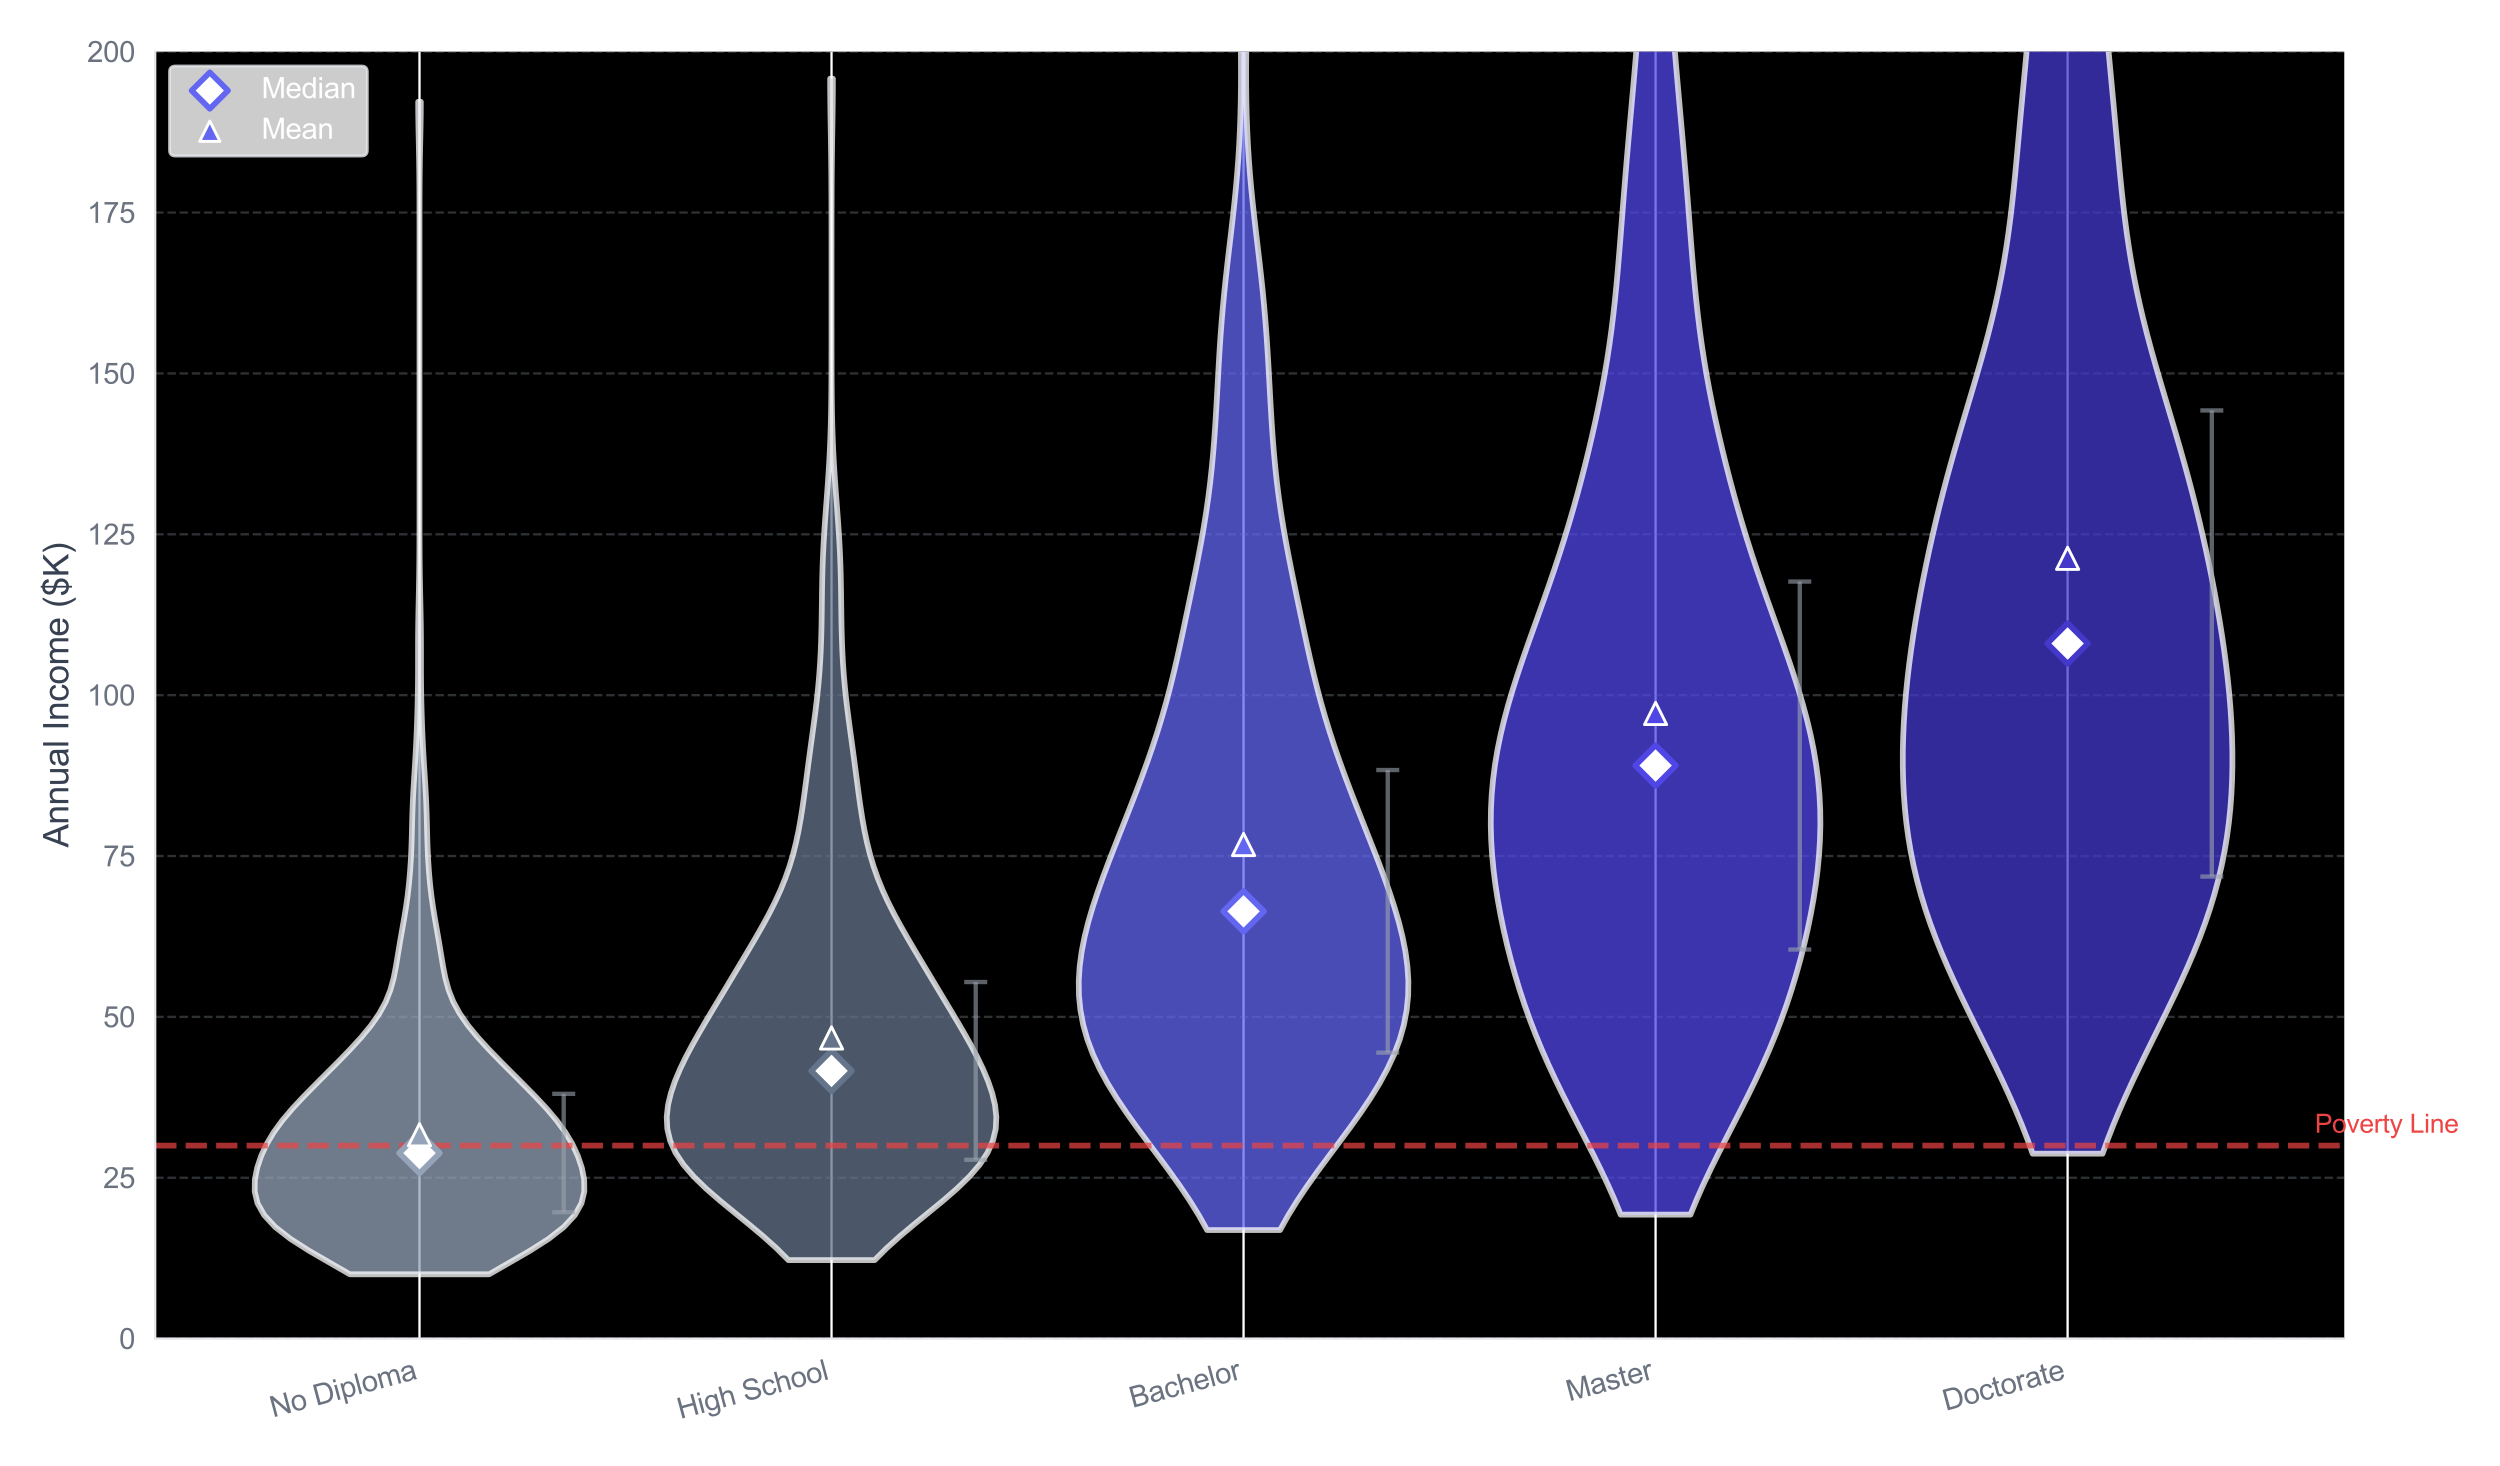
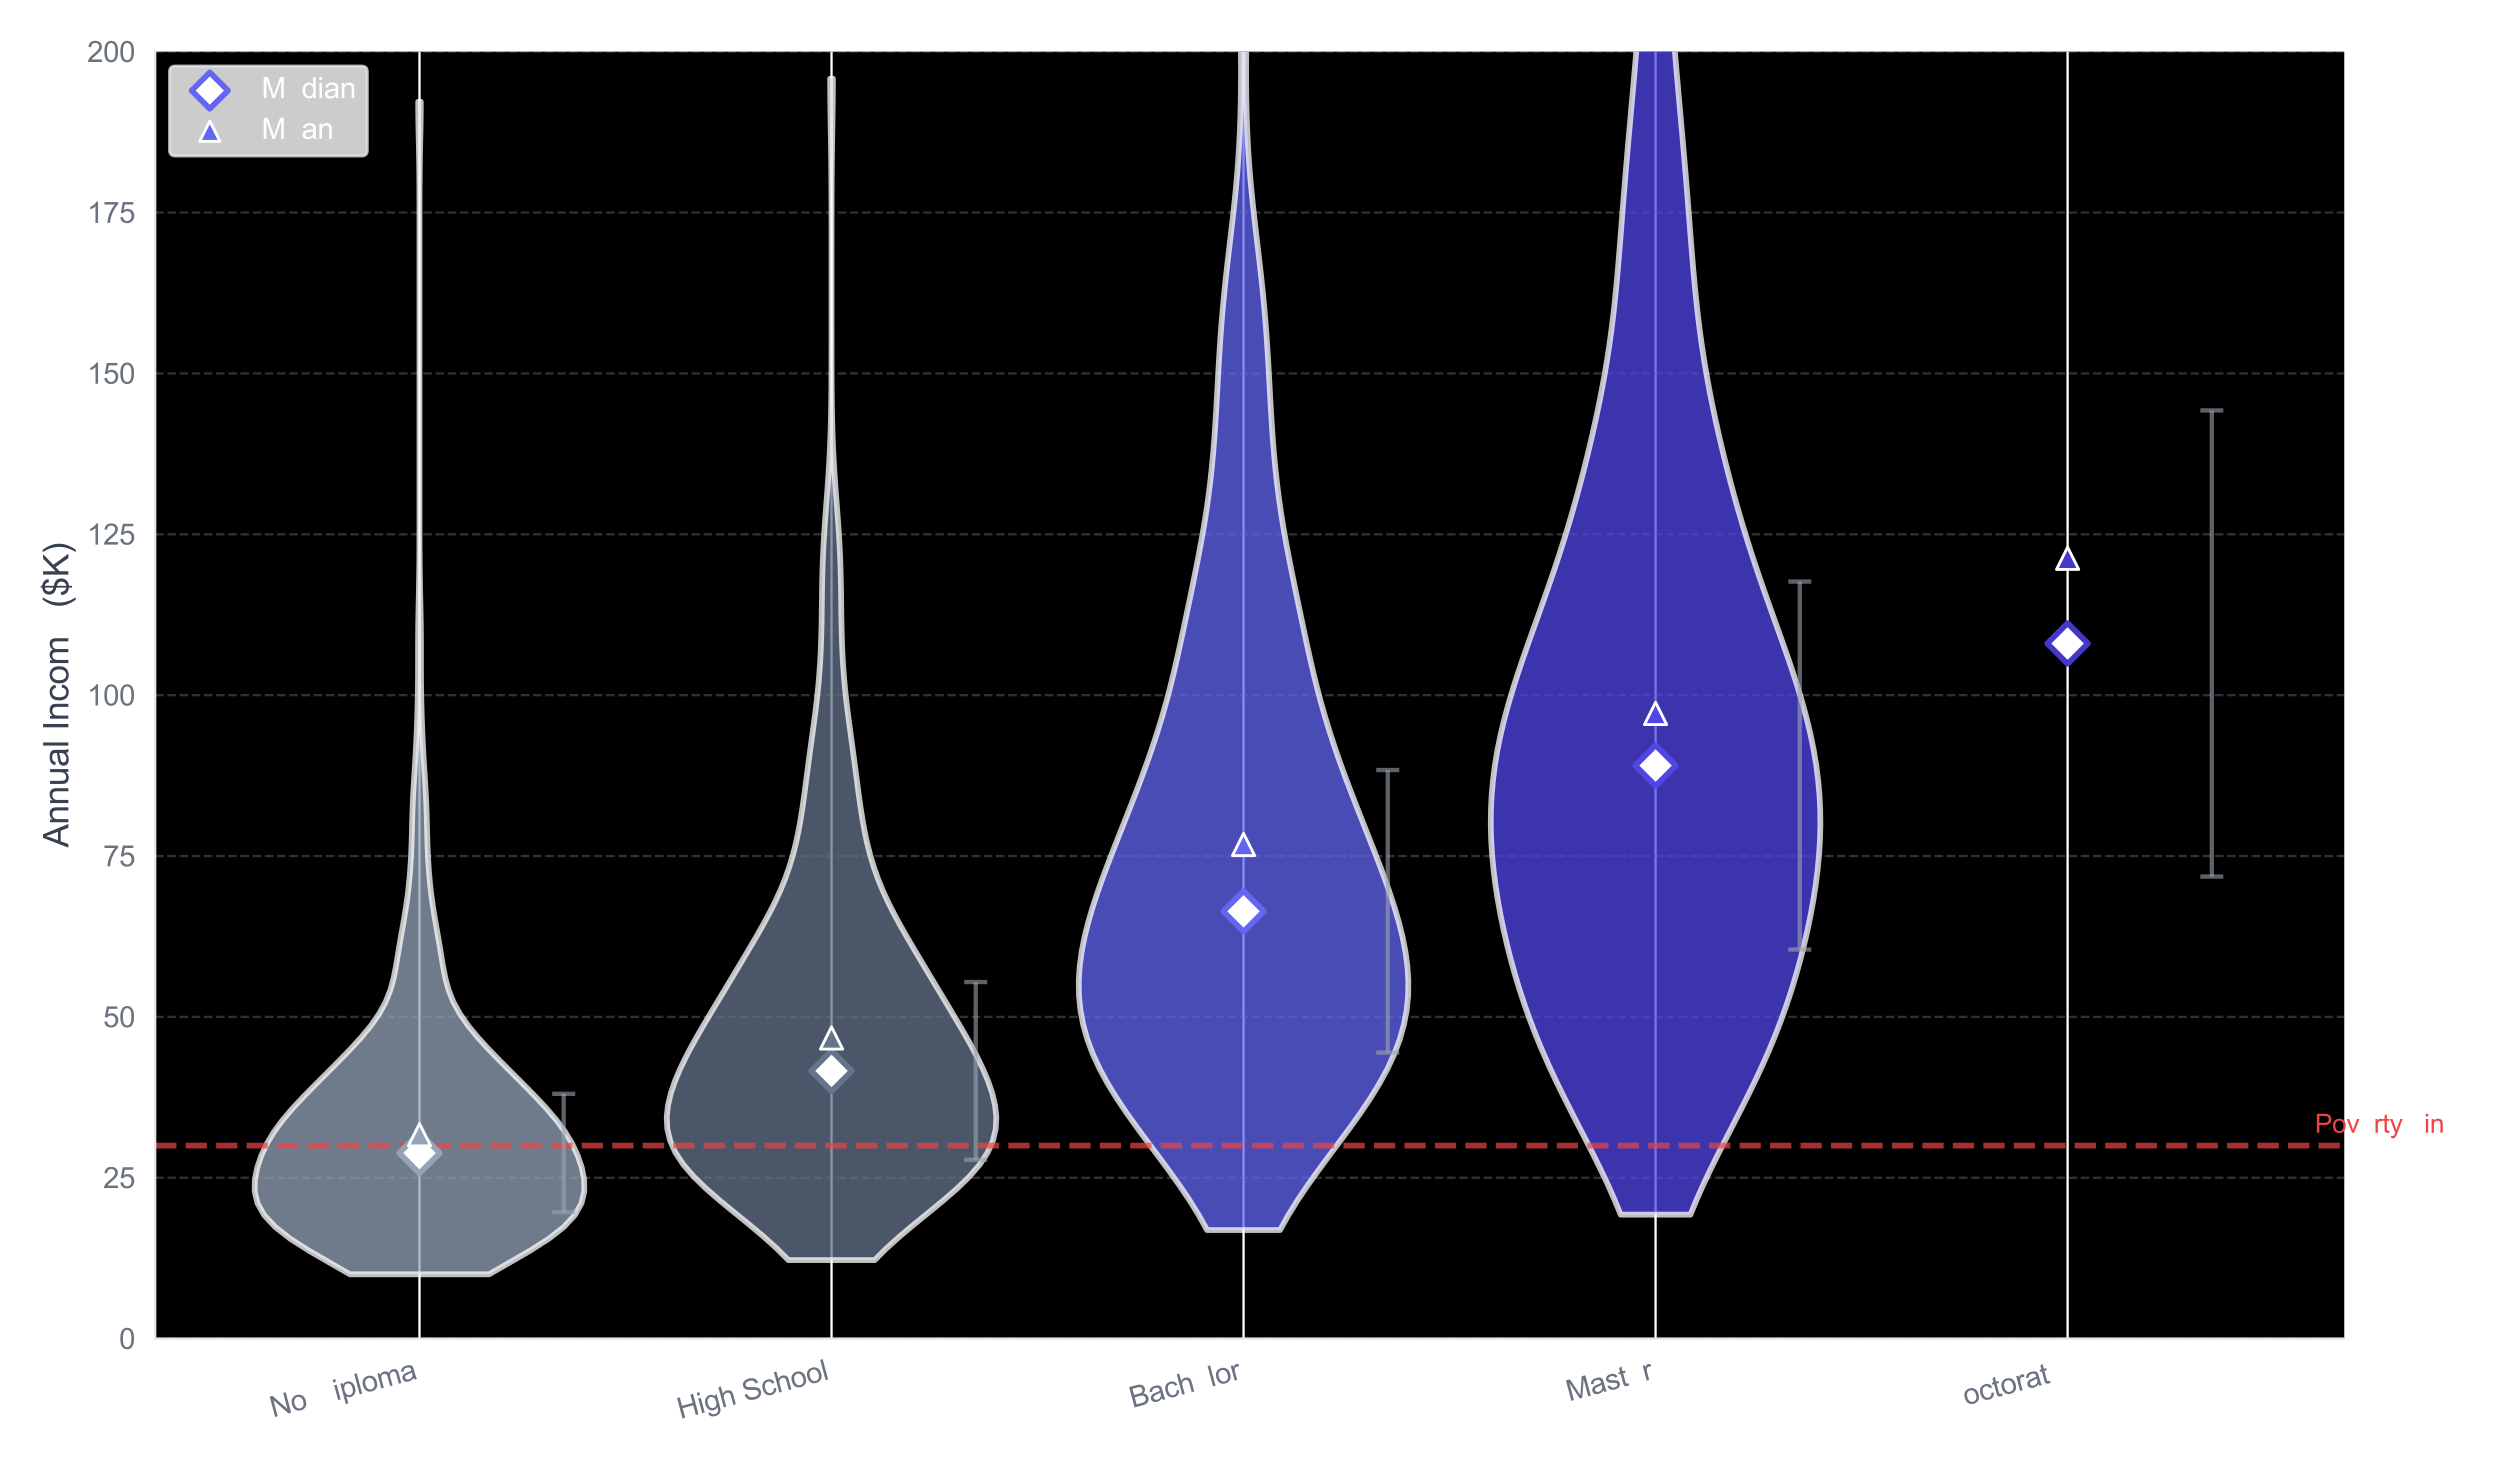
<svg xmlns="http://www.w3.org/2000/svg" xmlns:xlink="http://www.w3.org/1999/xlink" viewBox="0 0 869.736 510.126" version="1.1">
  <defs>
    <style type="text/css">*{stroke-linejoin: round; stroke-linecap: butt}</style>
  </defs>
  <g id="figure_1">
    <g id="patch_1">
      <path d="M 0 510.126  L 869.736 510.126  L 869.736 0  L 0 0  z " style="fill: #ffffff" />
    </g>
    <g id="axes_1">
      <g id="patch_2">
        <path d="M 53.989 465.706  L 815.56 465.706  L 815.56 17.979  L 53.989 17.979  z " />
      </g>
      <g id="patch_3">
        <path d="M 174.463 445.558  L 126.022 445.558  L 118.856 441.438  L 111.738 437.318  L 105.286 433.198  L 100.008 429.078  L 96.194 424.958  L 93.886 420.838  L 92.906 416.717  L 92.965 412.597  L 93.779 408.477  L 95.169 404.357  L 97.084 400.237  L 99.543 396.117  L 102.553 391.997  L 106.049 387.876  L 109.898 383.756  L 113.948 379.636  L 118.071 375.516  L 122.174 371.396  L 126.17 367.276  L 129.943 363.156  L 133.342 359.035  L 136.217 354.915  L 138.469 350.795  L 140.105 346.675  L 141.238 342.555  L 142.051 338.435  L 142.735 334.315  L 143.417 330.194  L 144.138 326.074  L 144.867 321.954  L 145.543 317.834  L 146.123 313.714  L 146.593 309.594  L 146.959 305.474  L 147.233 301.353  L 147.427 297.233  L 147.559 293.113  L 147.661 288.993  L 147.774 284.873  L 147.933 280.753  L 148.146 276.633  L 148.4 272.512  L 148.663 268.392  L 148.908 264.272  L 149.12 260.152  L 149.298 256.032  L 149.445 251.912  L 149.564 247.792  L 149.653 243.671  L 149.708 239.551  L 149.731 235.431  L 149.733 231.311  L 149.733 227.191  L 149.752 223.071  L 149.799 218.951  L 149.872 214.83  L 149.96 210.71  L 150.046 206.59  L 150.119 202.47  L 150.172 198.35  L 150.206 194.23  L 150.225 190.11  L 150.235 185.989  L 150.24 181.869  L 150.242 177.749  L 150.242 173.629  L 150.243 169.509  L 150.243 165.389  L 150.243 161.269  L 150.243 157.148  L 150.243 153.028  L 150.243 148.908  L 150.243 144.788  L 150.243 140.668  L 150.243 136.548  L 150.243 132.428  L 150.243 128.307  L 150.243 124.187  L 150.243 120.067  L 150.243 115.947  L 150.243 111.827  L 150.243 107.707  L 150.243 103.587  L 150.243 99.467  L 150.243 95.346  L 150.242 91.226  L 150.242 87.106  L 150.241 82.986  L 150.239 78.866  L 150.234 74.746  L 150.223 70.626  L 150.202 66.505  L 150.165 62.385  L 150.109 58.265  L 150.035 54.145  L 149.949 50.025  L 149.867 45.905  L 149.807 41.785  L 149.785 37.664  L 150.7 37.664  L 150.7 37.664  L 150.678 41.785  L 150.618 45.905  L 150.536 50.025  L 150.451 54.145  L 150.376 58.265  L 150.32 62.385  L 150.284 66.505  L 150.262 70.626  L 150.251 74.746  L 150.246 78.866  L 150.244 82.986  L 150.243 87.106  L 150.243 91.226  L 150.243 95.346  L 150.243 99.467  L 150.243 103.587  L 150.243 107.707  L 150.243 111.827  L 150.243 115.947  L 150.243 120.067  L 150.243 124.187  L 150.243 128.307  L 150.243 132.428  L 150.243 136.548  L 150.243 140.668  L 150.243 144.788  L 150.243 148.908  L 150.243 153.028  L 150.243 157.148  L 150.243 161.269  L 150.243 165.389  L 150.243 169.509  L 150.243 173.629  L 150.244 177.749  L 150.245 181.869  L 150.25 185.989  L 150.26 190.11  L 150.279 194.23  L 150.313 198.35  L 150.366 202.47  L 150.439 206.59  L 150.525 210.71  L 150.613 214.83  L 150.687 218.951  L 150.734 223.071  L 150.752 227.191  L 150.753 231.311  L 150.754 235.431  L 150.777 239.551  L 150.832 243.671  L 150.921 247.792  L 151.04 251.912  L 151.188 256.032  L 151.365 260.152  L 151.577 264.272  L 151.822 268.392  L 152.085 272.512  L 152.339 276.633  L 152.553 280.753  L 152.711 284.873  L 152.824 288.993  L 152.926 293.113  L 153.058 297.233  L 153.252 301.353  L 153.526 305.474  L 153.893 309.594  L 154.362 313.714  L 154.942 317.834  L 155.618 321.954  L 156.347 326.074  L 157.068 330.194  L 157.75 334.315  L 158.434 338.435  L 159.248 342.555  L 160.38 346.675  L 162.016 350.795  L 164.269 354.915  L 167.143 359.035  L 170.542 363.156  L 174.315 367.276  L 178.311 371.396  L 182.414 375.516  L 186.537 379.636  L 190.587 383.756  L 194.437 387.876  L 197.933 391.997  L 200.942 396.117  L 203.401 400.237  L 205.316 404.357  L 206.707 408.477  L 207.521 412.597  L 207.579 416.717  L 206.599 420.838  L 204.291 424.958  L 200.477 429.078  L 195.199 433.198  L 188.747 437.318  L 181.629 441.438  L 174.463 445.558  z " clip-path="url(#p53de2ce112)" style="opacity: 0.05; stroke: #000000; stroke-linejoin: miter" />
      </g>
      <g id="patch_4">
        <path d="M 308.595 440.622  L 278.572 440.622  L 274.412 436.471  L 269.79 432.319  L 264.837 428.167  L 259.728 424.016  L 254.671 419.864  L 249.894 415.713  L 245.622 411.561  L 242.046 407.409  L 239.301 403.258  L 237.443 399.106  L 236.453 394.954  L 236.247 390.803  L 236.707 386.651  L 237.703 382.5  L 239.121 378.348  L 240.867 374.196  L 242.869 370.045  L 245.066 365.893  L 247.404 361.742  L 249.832 357.59  L 252.308 353.438  L 254.801 349.287  L 257.294 345.135  L 259.783 340.984  L 262.265 336.832  L 264.734 332.68  L 267.171 328.529  L 269.541 324.377  L 271.801 320.225  L 273.904 316.074  L 275.812 311.922  L 277.499 307.771  L 278.959 303.619  L 280.2 299.467  L 281.245 295.316  L 282.124 291.164  L 282.87 287.013  L 283.518 282.861  L 284.103 278.709  L 284.656 274.558  L 285.199 270.406  L 285.75 266.255  L 286.313 262.103  L 286.885 257.951  L 287.451 253.8  L 287.994 249.648  L 288.493 245.496  L 288.932 241.345  L 289.301 237.193  L 289.596 233.042  L 289.819 228.89  L 289.98 224.738  L 290.089 220.587  L 290.162 216.435  L 290.216 212.284  L 290.271 208.132  L 290.344 203.98  L 290.452 199.829  L 290.605 195.677  L 290.808 191.526  L 291.058 187.374  L 291.345 183.222  L 291.655 179.071  L 291.972 174.919  L 292.279 170.767  L 292.563 166.616  L 292.813 162.464  L 293.023 158.313  L 293.192 154.161  L 293.321 150.009  L 293.415 145.858  L 293.48 141.706  L 293.523 137.555  L 293.55 133.403  L 293.566 129.251  L 293.575 125.1  L 293.579 120.948  L 293.582 116.797  L 293.583 112.645  L 293.583 108.493  L 293.583 104.342  L 293.583 100.19  L 293.583 96.038  L 293.583 91.887  L 293.582 87.735  L 293.58 83.584  L 293.575 79.432  L 293.568 75.28  L 293.555 71.129  L 293.535 66.977  L 293.505 62.826  L 293.464 58.674  L 293.411 54.522  L 293.348 50.371  L 293.28 46.219  L 293.214 42.068  L 293.158 37.916  L 293.12 33.764  L 293.107 29.613  L 294.061 29.613  L 294.061 29.613  L 294.047 33.764  L 294.01 37.916  L 293.954 42.068  L 293.888 46.219  L 293.82 50.371  L 293.757 54.522  L 293.704 58.674  L 293.662 62.826  L 293.632 66.977  L 293.612 71.129  L 293.599 75.28  L 293.592 79.432  L 293.588 83.584  L 293.586 87.735  L 293.585 91.887  L 293.584 96.038  L 293.584 100.19  L 293.584 104.342  L 293.584 108.493  L 293.585 112.645  L 293.586 116.797  L 293.588 120.948  L 293.593 125.1  L 293.602 129.251  L 293.617 133.403  L 293.644 137.555  L 293.687 141.706  L 293.752 145.858  L 293.846 150.009  L 293.975 154.161  L 294.144 158.313  L 294.354 162.464  L 294.604 166.616  L 294.888 170.767  L 295.196 174.919  L 295.512 179.071  L 295.823 183.222  L 296.11 187.374  L 296.359 191.526  L 296.563 195.677  L 296.716 199.829  L 296.823 203.98  L 296.897 208.132  L 296.951 212.284  L 297.006 216.435  L 297.078 220.587  L 297.188 224.738  L 297.348 228.89  L 297.572 233.042  L 297.867 237.193  L 298.236 241.345  L 298.675 245.496  L 299.174 249.648  L 299.716 253.8  L 300.282 257.951  L 300.854 262.103  L 301.418 266.255  L 301.968 270.406  L 302.512 274.558  L 303.064 278.709  L 303.649 282.861  L 304.298 287.013  L 305.044 291.164  L 305.922 295.316  L 306.967 299.467  L 308.208 303.619  L 309.668 307.771  L 311.356 311.922  L 313.263 316.074  L 315.367 320.225  L 317.627 324.377  L 319.997 328.529  L 322.433 332.68  L 324.903 336.832  L 327.385 340.984  L 329.873 345.135  L 332.367 349.287  L 334.859 353.438  L 337.335 357.59  L 339.763 361.742  L 342.101 365.893  L 344.298 370.045  L 346.3 374.196  L 348.047 378.348  L 349.465 382.5  L 350.461 386.651  L 350.92 390.803  L 350.714 394.954  L 349.724 399.106  L 347.867 403.258  L 345.121 407.409  L 341.546 411.561  L 337.273 415.713  L 332.497 419.864  L 327.44 424.016  L 322.331 428.167  L 317.378 432.319  L 312.755 436.471  L 308.595 440.622  z " clip-path="url(#p53de2ce112)" style="opacity: 0.05; stroke: #000000; stroke-linejoin: miter" />
      </g>
      <g id="patch_5">
        <path d="M 449.617 430.164  L 424.233 430.164  L 421.384 425.064  L 418.225 419.964  L 414.8 414.865  L 411.168 409.765  L 407.406 404.666  L 403.595 399.566  L 399.825 394.467  L 396.185 389.367  L 392.761 384.267  L 389.629 379.168  L 386.857 374.068  L 384.496 368.969  L 382.584 363.869  L 381.141 358.77  L 380.17 353.67  L 379.661 348.57  L 379.588 343.471  L 379.918 338.371  L 380.609 333.272  L 381.614 328.172  L 382.887 323.072  L 384.383 317.973  L 386.056 312.873  L 387.866 307.774  L 389.776 302.674  L 391.752 297.575  L 393.764 292.475  L 395.786 287.375  L 397.795 282.276  L 399.77 277.176  L 401.693 272.077  L 403.545 266.977  L 405.313 261.878  L 406.982 256.778  L 408.546 251.678  L 410.002 246.579  L 411.354 241.479  L 412.615 236.38  L 413.8 231.28  L 414.931 226.18  L 416.027 221.081  L 417.103 215.981  L 418.169 210.882  L 419.224 205.782  L 420.262 200.683  L 421.269 195.583  L 422.228 190.483  L 423.124 185.384  L 423.942 180.284  L 424.673 175.185  L 425.316 170.085  L 425.871 164.986  L 426.348 159.886  L 426.757 154.786  L 427.111 149.687  L 427.424 144.587  L 427.712 139.488  L 427.99 134.388  L 428.275 129.288  L 428.582 124.189  L 428.923 119.089  L 429.309 113.99  L 429.746 108.89  L 430.236 103.791  L 430.773 98.691  L 431.348 93.591  L 431.947 88.492  L 432.551 83.392  L 433.142 78.293  L 433.704 73.193  L 434.219 68.094  L 434.676 62.994  L 435.068 57.894  L 435.39 52.795  L 435.642 47.695  L 435.826 42.596  L 435.948 37.496  L 436.014 32.396  L 436.03 27.297  L 436.003 22.197  L 435.94 17.098  L 435.847 11.998  L 435.729 6.899  L 435.591 1.799  L 435.438 -3.301  L 435.275 -8.4  L 435.109 -13.5  L 434.946 -18.599  L 434.793 -23.699  L 434.658 -28.798  L 434.549 -33.898  L 434.474 -38.998  L 434.438 -44.097  L 434.446 -49.197  L 434.499 -54.296  L 434.596 -59.396  L 434.733 -64.496  L 434.904 -69.595  L 435.101 -74.695  L 438.749 -74.695  L 438.749 -74.695  L 438.946 -69.595  L 439.117 -64.496  L 439.254 -59.396  L 439.351 -54.296  L 439.404 -49.197  L 439.411 -44.097  L 439.376 -38.998  L 439.3 -33.898  L 439.192 -28.798  L 439.057 -23.699  L 438.904 -18.599  L 438.741 -13.5  L 438.574 -8.4  L 438.412 -3.301  L 438.259 1.799  L 438.121 6.899  L 438.002 11.998  L 437.909 17.098  L 437.846 22.197  L 437.82 27.297  L 437.836 32.396  L 437.901 37.496  L 438.023 42.596  L 438.208 47.695  L 438.46 52.795  L 438.782 57.894  L 439.173 62.994  L 439.631 68.094  L 440.146 73.193  L 440.707 78.293  L 441.299 83.392  L 441.903 88.492  L 442.501 93.591  L 443.076 98.691  L 443.614 103.791  L 444.103 108.89  L 444.541 113.99  L 444.927 119.089  L 445.268 124.189  L 445.574 129.288  L 445.859 134.388  L 446.138 139.488  L 446.426 144.587  L 446.739 149.687  L 447.093 154.786  L 447.501 159.886  L 447.978 164.986  L 448.534 170.085  L 449.176 175.185  L 449.908 180.284  L 450.726 185.384  L 451.621 190.483  L 452.581 195.583  L 453.588 200.683  L 454.626 205.782  L 455.681 210.882  L 456.746 215.981  L 457.822 221.081  L 458.918 226.18  L 460.049 231.28  L 461.235 236.38  L 462.495 241.479  L 463.848 246.579  L 465.303 251.678  L 466.867 256.778  L 468.537 261.878  L 470.304 266.977  L 472.157 272.077  L 474.079 277.176  L 476.054 282.276  L 478.063 287.375  L 480.085 292.475  L 482.098 297.575  L 484.073 302.674  L 485.983 307.774  L 487.794 312.873  L 489.467 317.973  L 490.962 323.072  L 492.236 328.172  L 493.241 333.272  L 493.931 338.371  L 494.261 343.471  L 494.189 348.57  L 493.679 353.67  L 492.709 358.77  L 491.266 363.869  L 489.354 368.969  L 486.993 374.068  L 484.221 379.168  L 481.089 384.267  L 477.664 389.367  L 474.024 394.467  L 470.255 399.566  L 466.444 404.666  L 462.681 409.765  L 459.05 414.865  L 455.624 419.964  L 452.465 425.064  L 449.617 430.164  z " clip-path="url(#p53de2ce112)" style="opacity: 0.05; stroke: #000000; stroke-linejoin: miter" />
      </g>
      <g id="patch_6">
        <path d="M 592.401 424.804  L 568.13 424.804  L 565.978 419.587  L 563.653 414.37  L 561.183 409.152  L 558.601 403.935  L 555.946 398.718  L 553.261 393.5  L 550.586 388.283  L 547.96 383.066  L 545.418 377.848  L 542.987 372.631  L 540.687 367.413  L 538.53 362.196  L 536.522 356.979  L 534.66 351.761  L 532.941 346.544  L 531.359 341.327  L 529.907 336.109  L 528.58 330.892  L 527.377 325.675  L 526.299 320.457  L 525.352 315.24  L 524.544 310.023  L 523.885 304.805  L 523.388 299.588  L 523.066 294.37  L 522.929 289.153  L 522.989 283.936  L 523.251 278.718  L 523.721 273.501  L 524.396 268.284  L 525.273 263.066  L 526.342 257.849  L 527.59 252.632  L 528.999 247.414  L 530.548 242.197  L 532.213 236.979  L 533.97 231.762  L 535.792 226.545  L 537.652 221.327  L 539.525 216.11  L 541.388 210.893  L 543.222 205.675  L 545.011 200.458  L 546.742 195.241  L 548.409 190.023  L 550.007 184.806  L 551.538 179.588  L 553.004 174.371  L 554.406 169.154  L 555.749 163.936  L 557.034 158.719  L 558.261 153.502  L 559.427 148.284  L 560.529 143.067  L 561.561 137.85  L 562.518 132.632  L 563.397 127.415  L 564.196 122.198  L 564.915 116.98  L 565.56 111.763  L 566.137 106.545  L 566.657 101.328  L 567.131 96.111  L 567.572 90.893  L 567.992 85.676  L 568.402 80.459  L 568.811 75.241  L 569.225 70.024  L 569.65 64.807  L 570.086 59.589  L 570.535 54.372  L 570.993 49.154  L 571.459 43.937  L 571.928 38.72  L 572.395 33.502  L 572.856 28.285  L 573.306 23.068  L 573.738 17.85  L 574.146 12.633  L 574.526 7.416  L 574.871 2.198  L 575.176 -3.019  L 575.435 -8.236  L 575.644 -13.454  L 575.802 -18.671  L 575.909 -23.889  L 575.967 -29.106  L 575.982 -34.323  L 575.962 -39.541  L 575.917 -44.758  L 575.86 -49.975  L 575.805 -55.193  L 575.765 -60.41  L 575.752 -65.627  L 575.778 -70.845  L 575.851 -76.062  L 575.975 -81.28  L 576.152 -86.497  L 576.379 -91.714  L 584.153 -91.714  L 584.153 -91.714  L 584.38 -86.497  L 584.557 -81.28  L 584.681 -76.062  L 584.754 -70.845  L 584.78 -65.627  L 584.767 -60.41  L 584.727 -55.193  L 584.672 -49.975  L 584.615 -44.758  L 584.57 -39.541  L 584.55 -34.323  L 584.565 -29.106  L 584.623 -23.889  L 584.73 -18.671  L 584.888 -13.454  L 585.097 -8.236  L 585.356 -3.019  L 585.66 2.198  L 586.005 7.416  L 586.385 12.633  L 586.794 17.85  L 587.226 23.068  L 587.676 28.285  L 588.137 33.502  L 588.604 38.72  L 589.073 43.937  L 589.539 49.154  L 589.997 54.372  L 590.445 59.589  L 590.882 64.807  L 591.306 70.024  L 591.721 75.241  L 592.13 80.459  L 592.539 85.676  L 592.96 90.893  L 593.401 96.111  L 593.875 101.328  L 594.395 106.545  L 594.972 111.763  L 595.616 116.98  L 596.336 122.198  L 597.134 127.415  L 598.013 132.632  L 598.971 137.85  L 600.003 143.067  L 601.105 148.284  L 602.271 153.502  L 603.498 158.719  L 604.783 163.936  L 606.126 169.154  L 607.528 174.371  L 608.993 179.588  L 610.524 184.806  L 612.123 190.023  L 613.79 195.241  L 615.521 200.458  L 617.309 205.675  L 619.143 210.893  L 621.007 216.11  L 622.88 221.327  L 624.74 226.545  L 626.561 231.762  L 628.318 236.979  L 629.984 242.197  L 631.533 247.414  L 632.942 252.632  L 634.19 257.849  L 635.259 263.066  L 636.136 268.284  L 636.811 273.501  L 637.28 278.718  L 637.543 283.936  L 637.602 289.153  L 637.466 294.37  L 637.143 299.588  L 636.647 304.805  L 635.988 310.023  L 635.18 315.24  L 634.233 320.457  L 633.155 325.675  L 631.952 330.892  L 630.625 336.109  L 629.173 341.327  L 627.59 346.544  L 625.872 351.761  L 624.01 356.979  L 622.001 362.196  L 619.844 367.413  L 617.544 372.631  L 615.113 377.848  L 612.572 383.066  L 609.946 388.283  L 607.271 393.5  L 604.586 398.718  L 601.931 403.935  L 599.349 409.152  L 596.879 414.37  L 594.553 419.587  L 592.401 424.804  z " clip-path="url(#p53de2ce112)" style="opacity: 0.05; stroke: #000000; stroke-linejoin: miter" />
      </g>
      <g id="patch_7">
        <path d="M 735.767 403.597  L 711.447 403.597  L 709.633 398.594  L 707.678 393.59  L 705.592 388.587  L 703.389 383.584  L 701.086 378.581  L 698.703 373.578  L 696.263 368.575  L 693.79 363.572  L 691.309 358.568  L 688.847 353.565  L 686.429 348.562  L 684.081 343.559  L 681.826 338.556  L 679.685 333.553  L 677.677 328.55  L 675.817 323.547  L 674.117 318.543  L 672.585 313.54  L 671.228 308.537  L 670.045 303.534  L 669.035 298.531  L 668.195 293.528  L 667.517 288.525  L 666.994 283.521  L 666.619 278.518  L 666.38 273.515  L 666.271 268.512  L 666.281 263.509  L 666.404 258.506  L 666.633 253.503  L 666.96 248.499  L 667.38 243.496  L 667.886 238.493  L 668.474 233.49  L 669.137 228.487  L 669.87 223.484  L 670.668 218.481  L 671.527 213.477  L 672.441 208.474  L 673.41 203.471  L 674.43 198.468  L 675.5 193.465  L 676.621 188.462  L 677.793 183.459  L 679.016 178.455  L 680.292 173.452  L 681.617 168.449  L 682.991 163.446  L 684.408 158.443  L 685.861 153.44  L 687.34 148.437  L 688.833 143.433  L 690.325 138.43  L 691.803 133.427  L 693.251 128.424  L 694.652 123.421  L 695.992 118.418  L 697.26 113.415  L 698.445 108.411  L 699.541 103.408  L 700.543 98.405  L 701.453 93.402  L 702.273 88.399  L 703.009 83.396  L 703.67 78.393  L 704.267 73.389  L 704.811 68.386  L 705.317 63.383  L 705.796 58.38  L 706.259 53.377  L 706.716 48.374  L 707.175 43.371  L 707.638 38.367  L 708.108 33.364  L 708.58 28.361  L 709.048 23.358  L 709.504 18.355  L 709.935 13.352  L 710.328 8.349  L 710.671 3.345  L 710.949 -1.658  L 711.152 -6.661  L 711.27 -11.664  L 711.299 -16.667  L 711.238 -21.67  L 711.091 -26.673  L 710.865 -31.677  L 710.576 -36.68  L 710.239 -41.683  L 709.878 -46.686  L 709.517 -51.689  L 709.183 -56.692  L 708.901 -61.695  L 708.697 -66.699  L 708.595 -71.702  L 708.613 -76.705  L 708.765 -81.708  L 709.06 -86.711  L 709.498 -91.714  L 737.715 -91.714  L 737.715 -91.714  L 738.154 -86.711  L 738.449 -81.708  L 738.601 -76.705  L 738.619 -71.702  L 738.517 -66.699  L 738.313 -61.695  L 738.031 -56.692  L 737.696 -51.689  L 737.335 -46.686  L 736.974 -41.683  L 736.638 -36.68  L 736.349 -31.677  L 736.123 -26.673  L 735.976 -21.67  L 735.914 -16.667  L 735.944 -11.664  L 736.062 -6.661  L 736.265 -1.658  L 736.543 3.345  L 736.886 8.349  L 737.279 13.352  L 737.71 18.355  L 738.166 23.358  L 738.634 28.361  L 739.106 33.364  L 739.575 38.367  L 740.039 43.371  L 740.498 48.374  L 740.955 53.377  L 741.418 58.38  L 741.897 63.383  L 742.402 68.386  L 742.947 73.389  L 743.544 78.393  L 744.205 83.396  L 744.941 88.399  L 745.761 93.402  L 746.671 98.405  L 747.673 103.408  L 748.769 108.411  L 749.954 113.415  L 751.222 118.418  L 752.562 123.421  L 753.963 128.424  L 755.41 133.427  L 756.888 138.43  L 758.381 143.433  L 759.874 148.437  L 761.353 153.44  L 762.806 158.443  L 764.223 163.446  L 765.596 168.449  L 766.922 173.452  L 768.197 178.455  L 769.421 183.459  L 770.593 188.462  L 771.714 193.465  L 772.784 198.468  L 773.804 203.471  L 774.772 208.474  L 775.687 213.477  L 776.546 218.481  L 777.344 223.484  L 778.077 228.487  L 778.74 233.49  L 779.328 238.493  L 779.834 243.496  L 780.254 248.499  L 780.581 253.503  L 780.81 258.506  L 780.933 263.509  L 780.943 268.512  L 780.834 273.515  L 780.595 278.518  L 780.219 283.521  L 779.697 288.525  L 779.019 293.528  L 778.179 298.531  L 777.169 303.534  L 775.986 308.537  L 774.629 313.54  L 773.097 318.543  L 771.397 323.547  L 769.537 328.55  L 767.529 333.553  L 765.388 338.556  L 763.133 343.559  L 760.785 348.562  L 758.367 353.565  L 755.905 358.568  L 753.424 363.572  L 750.951 368.575  L 748.511 373.578  L 746.128 378.581  L 743.825 383.584  L 741.622 388.587  L 739.536 393.59  L 737.58 398.594  L 735.767 403.597  z " clip-path="url(#p53de2ce112)" style="opacity: 0.05; stroke: #000000; stroke-linejoin: miter" />
      </g>
      <g id="matplotlib.axis_1">
        <g id="xtick_1">
          <g id="line2d_1">
            <path d="M 145.942 465.706  L 145.942 17.979  " clip-path="url(#p53de2ce112)" style="fill: none; stroke: #ffffff; stroke-width: 0.8; stroke-linecap: round" />
          </g>
          <g id="text_1">
            <g style="fill: #6b7280" transform="translate(94.969 493.141) rotate(-15) scale(0.1 -0.1)">
              <defs>
                <path id="ArialMT-4e" d="M 488 0  L 488 4581  L 1109 4581  L 3516 984  L 3516 4581  L 4097 4581  L 4097 0  L 3475 0  L 1069 3600  L 1069 0  L 488 0  z " transform="scale(0.016)" />
                <path id="ArialMT-6f" d="M 213 1659  Q 213 2581 725 3025  Q 1153 3394 1769 3394  Q 2453 3394 2887 2945  Q 3322 2497 3322 1706  Q 3322 1066 3130 698  Q 2938 331 2570 128  Q 2203 -75 1769 -75  Q 1072 -75 642 372  Q 213 819 213 1659  z M 791 1659  Q 791 1022 1069 705  Q 1347 388 1769 388  Q 2188 388 2466 706  Q 2744 1025 2744 1678  Q 2744 2294 2464 2611  Q 2184 2928 1769 2928  Q 1347 2928 1069 2612  Q 791 2297 791 1659  z " transform="scale(0.016)" />
                <path id="ArialMT-20" transform="scale(0.016)" />
-                 <path id="ArialMT-44" d="M 494 0  L 494 4581  L 2072 4581  Q 2606 4581 2888 4516  Q 3281 4425 3559 4188  Q 3922 3881 4101 3404  Q 4281 2928 4281 2316  Q 4281 1794 4159 1391  Q 4038 988 3847 723  Q 3656 459 3429 307  Q 3203 156 2883 78  Q 2563 0 2147 0  L 494 0  z M 1100 541  L 2078 541  Q 2531 541 2789 625  Q 3047 709 3200 863  Q 3416 1078 3536 1442  Q 3656 1806 3656 2325  Q 3656 3044 3420 3430  Q 3184 3816 2847 3947  Q 2603 4041 2063 4041  L 1100 4041  L 1100 541  z " transform="scale(0.016)" />
                <path id="ArialMT-69" d="M 425 3934  L 425 4581  L 988 4581  L 988 3934  L 425 3934  z M 425 0  L 425 3319  L 988 3319  L 988 0  L 425 0  z " transform="scale(0.016)" />
                <path id="ArialMT-70" d="M 422 -1272  L 422 3319  L 934 3319  L 934 2888  Q 1116 3141 1344 3267  Q 1572 3394 1897 3394  Q 2322 3394 2647 3175  Q 2972 2956 3137 2557  Q 3303 2159 3303 1684  Q 3303 1175 3120 767  Q 2938 359 2589 142  Q 2241 -75 1856 -75  Q 1575 -75 1351 44  Q 1128 163 984 344  L 984 -1272  L 422 -1272  z M 931 1641  Q 931 1000 1190 694  Q 1450 388 1819 388  Q 2194 388 2461 705  Q 2728 1022 2728 1688  Q 2728 2322 2467 2637  Q 2206 2953 1844 2953  Q 1484 2953 1207 2617  Q 931 2281 931 1641  z " transform="scale(0.016)" />
                <path id="ArialMT-6c" d="M 409 0  L 409 4581  L 972 4581  L 972 0  L 409 0  z " transform="scale(0.016)" />
                <path id="ArialMT-6d" d="M 422 0  L 422 3319  L 925 3319  L 925 2853  Q 1081 3097 1340 3245  Q 1600 3394 1931 3394  Q 2300 3394 2536 3241  Q 2772 3088 2869 2813  Q 3263 3394 3894 3394  Q 4388 3394 4653 3120  Q 4919 2847 4919 2278  L 4919 0  L 4359 0  L 4359 2091  Q 4359 2428 4304 2576  Q 4250 2725 4106 2815  Q 3963 2906 3769 2906  Q 3419 2906 3187 2673  Q 2956 2441 2956 1928  L 2956 0  L 2394 0  L 2394 2156  Q 2394 2531 2256 2718  Q 2119 2906 1806 2906  Q 1569 2906 1367 2781  Q 1166 2656 1075 2415  Q 984 2175 984 1722  L 984 0  L 422 0  z " transform="scale(0.016)" />
                <path id="ArialMT-61" d="M 2588 409  Q 2275 144 1986 34  Q 1697 -75 1366 -75  Q 819 -75 525 192  Q 231 459 231 875  Q 231 1119 342 1320  Q 453 1522 633 1644  Q 813 1766 1038 1828  Q 1203 1872 1538 1913  Q 2219 1994 2541 2106  Q 2544 2222 2544 2253  Q 2544 2597 2384 2738  Q 2169 2928 1744 2928  Q 1347 2928 1158 2789  Q 969 2650 878 2297  L 328 2372  Q 403 2725 575 2942  Q 747 3159 1072 3276  Q 1397 3394 1825 3394  Q 2250 3394 2515 3294  Q 2781 3194 2906 3042  Q 3031 2891 3081 2659  Q 3109 2516 3109 2141  L 3109 1391  Q 3109 606 3145 398  Q 3181 191 3288 0  L 2700 0  Q 2613 175 2588 409  z M 2541 1666  Q 2234 1541 1622 1453  Q 1275 1403 1131 1340  Q 988 1278 909 1158  Q 831 1038 831 891  Q 831 666 1001 516  Q 1172 366 1500 366  Q 1825 366 2078 508  Q 2331 650 2450 897  Q 2541 1088 2541 1459  L 2541 1666  z " transform="scale(0.016)" />
              </defs>
              <use xlink:href="#ArialMT-4e" />
              <use xlink:href="#ArialMT-6f" transform="translate(72.217 0)" />
              <use xlink:href="#ArialMT-20" transform="translate(127.832 0)" />
              <use xlink:href="#ArialMT-44" transform="translate(155.615 0)" />
              <use xlink:href="#ArialMT-69" transform="translate(227.832 0)" />
              <use xlink:href="#ArialMT-70" transform="translate(250.049 0)" />
              <use xlink:href="#ArialMT-6c" transform="translate(305.664 0)" />
              <use xlink:href="#ArialMT-6f" transform="translate(327.881 0)" />
              <use xlink:href="#ArialMT-6d" transform="translate(383.496 0)" />
              <use xlink:href="#ArialMT-61" transform="translate(466.797 0)" />
            </g>
          </g>
        </g>
        <g id="xtick_2">
          <g id="line2d_2">
            <path d="M 289.283 465.706  L 289.283 17.979  " clip-path="url(#p53de2ce112)" style="fill: none; stroke: #ffffff; stroke-width: 0.8; stroke-linecap: round" />
          </g>
          <g id="text_2">
            <g style="fill: #6b7280" transform="translate(236.657 493.693) rotate(-15) scale(0.1 -0.1)">
              <defs>
                <path id="ArialMT-48" d="M 513 0  L 513 4581  L 1119 4581  L 1119 2700  L 3500 2700  L 3500 4581  L 4106 4581  L 4106 0  L 3500 0  L 3500 2159  L 1119 2159  L 1119 0  L 513 0  z " transform="scale(0.016)" />
-                 <path id="ArialMT-67" d="M 319 -275  L 866 -356  Q 900 -609 1056 -725  Q 1266 -881 1628 -881  Q 2019 -881 2231 -725  Q 2444 -569 2519 -288  Q 2563 -116 2559 434  Q 2191 0 1641 0  Q 956 0 581 494  Q 206 988 206 1678  Q 206 2153 378 2554  Q 550 2956 876 3175  Q 1203 3394 1644 3394  Q 2231 3394 2613 2919  L 2613 3319  L 3131 3319  L 3131 450  Q 3131 -325 2973 -648  Q 2816 -972 2473 -1159  Q 2131 -1347 1631 -1347  Q 1038 -1347 672 -1080  Q 306 -813 319 -275  z M 784 1719  Q 784 1066 1043 766  Q 1303 466 1694 466  Q 2081 466 2343 764  Q 2606 1063 2606 1700  Q 2606 2309 2336 2618  Q 2066 2928 1684 2928  Q 1309 2928 1046 2623  Q 784 2319 784 1719  z " transform="scale(0.016)" />
+                 <path id="ArialMT-67" d="M 319 -275  L 866 -356  Q 900 -609 1056 -725  Q 1266 -881 1628 -881  Q 2019 -881 2231 -725  Q 2444 -569 2519 -288  Q 2563 -116 2559 434  Q 2191 0 1641 0  Q 956 0 581 494  Q 206 988 206 1678  Q 206 2153 378 2554  Q 550 2956 876 3175  Q 1203 3394 1644 3394  Q 2231 3394 2613 2919  L 3131 3319  L 3131 450  Q 3131 -325 2973 -648  Q 2816 -972 2473 -1159  Q 2131 -1347 1631 -1347  Q 1038 -1347 672 -1080  Q 306 -813 319 -275  z M 784 1719  Q 784 1066 1043 766  Q 1303 466 1694 466  Q 2081 466 2343 764  Q 2606 1063 2606 1700  Q 2606 2309 2336 2618  Q 2066 2928 1684 2928  Q 1309 2928 1046 2623  Q 784 2319 784 1719  z " transform="scale(0.016)" />
                <path id="ArialMT-68" d="M 422 0  L 422 4581  L 984 4581  L 984 2938  Q 1378 3394 1978 3394  Q 2347 3394 2619 3248  Q 2891 3103 3008 2847  Q 3125 2591 3125 2103  L 3125 0  L 2563 0  L 2563 2103  Q 2563 2525 2380 2717  Q 2197 2909 1863 2909  Q 1613 2909 1392 2779  Q 1172 2650 1078 2428  Q 984 2206 984 1816  L 984 0  L 422 0  z " transform="scale(0.016)" />
                <path id="ArialMT-53" d="M 288 1472  L 859 1522  Q 900 1178 1048 958  Q 1197 738 1509 602  Q 1822 466 2213 466  Q 2559 466 2825 569  Q 3091 672 3220 851  Q 3350 1031 3350 1244  Q 3350 1459 3225 1620  Q 3100 1781 2813 1891  Q 2628 1963 1997 2114  Q 1366 2266 1113 2400  Q 784 2572 623 2826  Q 463 3081 463 3397  Q 463 3744 659 4045  Q 856 4347 1234 4503  Q 1613 4659 2075 4659  Q 2584 4659 2973 4495  Q 3363 4331 3572 4012  Q 3781 3694 3797 3291  L 3216 3247  Q 3169 3681 2898 3903  Q 2628 4125 2100 4125  Q 1550 4125 1298 3923  Q 1047 3722 1047 3438  Q 1047 3191 1225 3031  Q 1400 2872 2139 2705  Q 2878 2538 3153 2413  Q 3553 2228 3743 1945  Q 3934 1663 3934 1294  Q 3934 928 3725 604  Q 3516 281 3123 101  Q 2731 -78 2241 -78  Q 1619 -78 1198 103  Q 778 284 539 648  Q 300 1013 288 1472  z " transform="scale(0.016)" />
                <path id="ArialMT-63" d="M 2588 1216  L 3141 1144  Q 3050 572 2676 248  Q 2303 -75 1759 -75  Q 1078 -75 664 370  Q 250 816 250 1647  Q 250 2184 428 2587  Q 606 2991 970 3192  Q 1334 3394 1763 3394  Q 2303 3394 2647 3120  Q 2991 2847 3088 2344  L 2541 2259  Q 2463 2594 2264 2762  Q 2066 2931 1784 2931  Q 1359 2931 1093 2626  Q 828 2322 828 1663  Q 828 994 1084 691  Q 1341 388 1753 388  Q 2084 388 2306 591  Q 2528 794 2588 1216  z " transform="scale(0.016)" />
              </defs>
              <use xlink:href="#ArialMT-48" />
              <use xlink:href="#ArialMT-69" transform="translate(72.217 0)" />
              <use xlink:href="#ArialMT-67" transform="translate(94.434 0)" />
              <use xlink:href="#ArialMT-68" transform="translate(150.049 0)" />
              <use xlink:href="#ArialMT-20" transform="translate(205.664 0)" />
              <use xlink:href="#ArialMT-53" transform="translate(233.447 0)" />
              <use xlink:href="#ArialMT-63" transform="translate(300.146 0)" />
              <use xlink:href="#ArialMT-68" transform="translate(350.146 0)" />
              <use xlink:href="#ArialMT-6f" transform="translate(405.762 0)" />
              <use xlink:href="#ArialMT-6f" transform="translate(461.377 0)" />
              <use xlink:href="#ArialMT-6c" transform="translate(516.992 0)" />
            </g>
          </g>
        </g>
        <g id="xtick_3">
          <g id="line2d_3">
            <path d="M 432.625 465.706  L 432.625 17.979  " clip-path="url(#p53de2ce112)" style="fill: none; stroke: #ffffff; stroke-width: 0.8; stroke-linecap: round" />
          </g>
          <g id="text_3">
            <g style="fill: #6b7280" transform="translate(393.989 489.835) rotate(-15) scale(0.1 -0.1)">
              <defs>
                <path id="ArialMT-42" d="M 469 0  L 469 4581  L 2188 4581  Q 2713 4581 3030 4442  Q 3347 4303 3526 4014  Q 3706 3725 3706 3409  Q 3706 3116 3547 2856  Q 3388 2597 3066 2438  Q 3481 2316 3704 2022  Q 3928 1728 3928 1328  Q 3928 1006 3792 729  Q 3656 453 3456 303  Q 3256 153 2954 76  Q 2653 0 2216 0  L 469 0  z M 1075 2656  L 2066 2656  Q 2469 2656 2644 2709  Q 2875 2778 2992 2937  Q 3109 3097 3109 3338  Q 3109 3566 3000 3739  Q 2891 3913 2687 3977  Q 2484 4041 1991 4041  L 1075 4041  L 1075 2656  z M 1075 541  L 2216 541  Q 2509 541 2628 563  Q 2838 600 2978 687  Q 3119 775 3209 942  Q 3300 1109 3300 1328  Q 3300 1584 3169 1773  Q 3038 1963 2805 2039  Q 2572 2116 2134 2116  L 1075 2116  L 1075 541  z " transform="scale(0.016)" />
-                 <path id="ArialMT-65" d="M 2694 1069  L 3275 997  Q 3138 488 2766 206  Q 2394 -75 1816 -75  Q 1088 -75 661 373  Q 234 822 234 1631  Q 234 2469 665 2931  Q 1097 3394 1784 3394  Q 2450 3394 2872 2941  Q 3294 2488 3294 1666  Q 3294 1616 3291 1516  L 816 1516  Q 847 969 1125 678  Q 1403 388 1819 388  Q 2128 388 2347 550  Q 2566 713 2694 1069  z M 847 1978  L 2700 1978  Q 2663 2397 2488 2606  Q 2219 2931 1791 2931  Q 1403 2931 1139 2672  Q 875 2413 847 1978  z " transform="scale(0.016)" />
                <path id="ArialMT-72" d="M 416 0  L 416 3319  L 922 3319  L 922 2816  Q 1116 3169 1280 3281  Q 1444 3394 1641 3394  Q 1925 3394 2219 3213  L 2025 2691  Q 1819 2813 1613 2813  Q 1428 2813 1281 2702  Q 1134 2591 1072 2394  Q 978 2094 978 1738  L 978 0  L 416 0  z " transform="scale(0.016)" />
              </defs>
              <use xlink:href="#ArialMT-42" />
              <use xlink:href="#ArialMT-61" transform="translate(66.699 0)" />
              <use xlink:href="#ArialMT-63" transform="translate(122.314 0)" />
              <use xlink:href="#ArialMT-68" transform="translate(172.314 0)" />
              <use xlink:href="#ArialMT-65" transform="translate(227.93 0)" />
              <use xlink:href="#ArialMT-6c" transform="translate(283.545 0)" />
              <use xlink:href="#ArialMT-6f" transform="translate(305.762 0)" />
              <use xlink:href="#ArialMT-72" transform="translate(361.377 0)" />
            </g>
          </g>
        </g>
        <g id="xtick_4">
          <g id="line2d_4">
            <path d="M 575.966 465.706  L 575.966 17.979  " clip-path="url(#p53de2ce112)" style="fill: none; stroke: #ffffff; stroke-width: 0.8; stroke-linecap: round" />
          </g>
          <g id="text_4">
            <g style="fill: #6b7280" transform="translate(545.933 487.529) rotate(-15) scale(0.1 -0.1)">
              <defs>
                <path id="ArialMT-4d" d="M 475 0  L 475 4581  L 1388 4581  L 2472 1338  Q 2622 884 2691 659  Q 2769 909 2934 1394  L 4031 4581  L 4847 4581  L 4847 0  L 4263 0  L 4263 3834  L 2931 0  L 2384 0  L 1059 3900  L 1059 0  L 475 0  z " transform="scale(0.016)" />
                <path id="ArialMT-73" d="M 197 991  L 753 1078  Q 800 744 1014 566  Q 1228 388 1613 388  Q 2000 388 2187 545  Q 2375 703 2375 916  Q 2375 1106 2209 1216  Q 2094 1291 1634 1406  Q 1016 1563 777 1677  Q 538 1791 414 1992  Q 291 2194 291 2438  Q 291 2659 392 2848  Q 494 3038 669 3163  Q 800 3259 1026 3326  Q 1253 3394 1513 3394  Q 1903 3394 2198 3281  Q 2494 3169 2634 2976  Q 2775 2784 2828 2463  L 2278 2388  Q 2241 2644 2061 2787  Q 1881 2931 1553 2931  Q 1166 2931 1000 2803  Q 834 2675 834 2503  Q 834 2394 903 2306  Q 972 2216 1119 2156  Q 1203 2125 1616 2013  Q 2213 1853 2448 1751  Q 2684 1650 2818 1456  Q 2953 1263 2953 975  Q 2953 694 2789 445  Q 2625 197 2315 61  Q 2006 -75 1616 -75  Q 969 -75 630 194  Q 291 463 197 991  z " transform="scale(0.016)" />
                <path id="ArialMT-74" d="M 1650 503  L 1731 6  Q 1494 -44 1306 -44  Q 1000 -44 831 53  Q 663 150 594 308  Q 525 466 525 972  L 525 2881  L 113 2881  L 113 3319  L 525 3319  L 525 4141  L 1084 4478  L 1084 3319  L 1650 3319  L 1650 2881  L 1084 2881  L 1084 941  Q 1084 700 1114 631  Q 1144 563 1211 522  Q 1278 481 1403 481  Q 1497 481 1650 503  z " transform="scale(0.016)" />
              </defs>
              <use xlink:href="#ArialMT-4d" />
              <use xlink:href="#ArialMT-61" transform="translate(83.301 0)" />
              <use xlink:href="#ArialMT-73" transform="translate(138.916 0)" />
              <use xlink:href="#ArialMT-74" transform="translate(188.916 0)" />
              <use xlink:href="#ArialMT-65" transform="translate(216.699 0)" />
              <use xlink:href="#ArialMT-72" transform="translate(272.314 0)" />
            </g>
          </g>
        </g>
        <g id="xtick_5">
          <g id="line2d_5">
            <path d="M 719.307 465.706  L 719.307 17.979  " clip-path="url(#p53de2ce112)" style="fill: none; stroke: #ffffff; stroke-width: 0.8; stroke-linecap: round" />
          </g>
          <g id="text_5">
            <g style="fill: #6b7280" transform="translate(676.918 490.84) rotate(-15) scale(0.1 -0.1)">
              <use xlink:href="#ArialMT-44" />
              <use xlink:href="#ArialMT-6f" transform="translate(72.217 0)" />
              <use xlink:href="#ArialMT-63" transform="translate(127.832 0)" />
              <use xlink:href="#ArialMT-74" transform="translate(177.832 0)" />
              <use xlink:href="#ArialMT-6f" transform="translate(205.615 0)" />
              <use xlink:href="#ArialMT-72" transform="translate(261.23 0)" />
              <use xlink:href="#ArialMT-61" transform="translate(294.531 0)" />
              <use xlink:href="#ArialMT-74" transform="translate(350.146 0)" />
              <use xlink:href="#ArialMT-65" transform="translate(377.93 0)" />
            </g>
          </g>
        </g>
      </g>
      <g id="matplotlib.axis_2">
        <g id="ytick_1">
          <g id="line2d_6">
            <path d="M 53.989 465.706  L 815.56 465.706  " clip-path="url(#p53de2ce112)" style="fill: none; stroke-dasharray: 2.96,1.28; stroke-dashoffset: 0; stroke: #9ca3af; stroke-opacity: 0.3; stroke-width: 0.8" />
          </g>
          <g id="text_6">
            <g style="fill: #6b7280" transform="translate(41.428 469.285) scale(0.1 -0.1)">
              <defs>
                <path id="ArialMT-30" d="M 266 2259  Q 266 3072 433 3567  Q 600 4063 929 4331  Q 1259 4600 1759 4600  Q 2128 4600 2406 4451  Q 2684 4303 2865 4023  Q 3047 3744 3150 3342  Q 3253 2941 3253 2259  Q 3253 1453 3087 958  Q 2922 463 2592 192  Q 2263 -78 1759 -78  Q 1097 -78 719 397  Q 266 969 266 2259  z M 844 2259  Q 844 1131 1108 757  Q 1372 384 1759 384  Q 2147 384 2411 759  Q 2675 1134 2675 2259  Q 2675 3391 2411 3762  Q 2147 4134 1753 4134  Q 1366 4134 1134 3806  Q 844 3388 844 2259  z " transform="scale(0.016)" />
              </defs>
              <use xlink:href="#ArialMT-30" />
            </g>
          </g>
        </g>
        <g id="ytick_2">
          <g id="line2d_7">
            <path d="M 53.989 409.74  L 815.56 409.74  " clip-path="url(#p53de2ce112)" style="fill: none; stroke-dasharray: 2.96,1.28; stroke-dashoffset: 0; stroke: #9ca3af; stroke-opacity: 0.3; stroke-width: 0.8" />
          </g>
          <g id="text_7">
            <g style="fill: #6b7280" transform="translate(35.867 413.319) scale(0.1 -0.1)">
              <defs>
                <path id="ArialMT-32" d="M 3222 541  L 3222 0  L 194 0  Q 188 203 259 391  Q 375 700 629 1000  Q 884 1300 1366 1694  Q 2113 2306 2375 2664  Q 2638 3022 2638 3341  Q 2638 3675 2398 3904  Q 2159 4134 1775 4134  Q 1369 4134 1125 3890  Q 881 3647 878 3216  L 300 3275  Q 359 3922 746 4261  Q 1134 4600 1788 4600  Q 2447 4600 2831 4234  Q 3216 3869 3216 3328  Q 3216 3053 3103 2787  Q 2991 2522 2730 2228  Q 2469 1934 1863 1422  Q 1356 997 1212 845  Q 1069 694 975 541  L 3222 541  z " transform="scale(0.016)" />
                <path id="ArialMT-35" d="M 266 1200  L 856 1250  Q 922 819 1161 601  Q 1400 384 1738 384  Q 2144 384 2425 690  Q 2706 997 2706 1503  Q 2706 1984 2436 2262  Q 2166 2541 1728 2541  Q 1456 2541 1237 2417  Q 1019 2294 894 2097  L 366 2166  L 809 4519  L 3088 4519  L 3088 3981  L 1259 3981  L 1013 2750  Q 1425 3038 1878 3038  Q 2478 3038 2890 2622  Q 3303 2206 3303 1553  Q 3303 931 2941 478  Q 2500 -78 1738 -78  Q 1113 -78 717 272  Q 322 622 266 1200  z " transform="scale(0.016)" />
              </defs>
              <use xlink:href="#ArialMT-32" />
              <use xlink:href="#ArialMT-35" transform="translate(55.615 0)" />
            </g>
          </g>
        </g>
        <g id="ytick_3">
          <g id="line2d_8">
            <path d="M 53.989 353.774  L 815.56 353.774  " clip-path="url(#p53de2ce112)" style="fill: none; stroke-dasharray: 2.96,1.28; stroke-dashoffset: 0; stroke: #9ca3af; stroke-opacity: 0.3; stroke-width: 0.8" />
          </g>
          <g id="text_8">
            <g style="fill: #6b7280" transform="translate(35.867 357.353) scale(0.1 -0.1)">
              <use xlink:href="#ArialMT-35" />
              <use xlink:href="#ArialMT-30" transform="translate(55.615 0)" />
            </g>
          </g>
        </g>
        <g id="ytick_4">
          <g id="line2d_9">
            <path d="M 53.989 297.808  L 815.56 297.808  " clip-path="url(#p53de2ce112)" style="fill: none; stroke-dasharray: 2.96,1.28; stroke-dashoffset: 0; stroke: #9ca3af; stroke-opacity: 0.3; stroke-width: 0.8" />
          </g>
          <g id="text_9">
            <g style="fill: #6b7280" transform="translate(35.867 301.387) scale(0.1 -0.1)">
              <defs>
                <path id="ArialMT-37" d="M 303 3981  L 303 4522  L 3269 4522  L 3269 4084  Q 2831 3619 2401 2847  Q 1972 2075 1738 1259  Q 1569 684 1522 0  L 944 0  Q 953 541 1156 1306  Q 1359 2072 1739 2783  Q 2119 3494 2547 3981  L 303 3981  z " transform="scale(0.016)" />
              </defs>
              <use xlink:href="#ArialMT-37" />
              <use xlink:href="#ArialMT-35" transform="translate(55.615 0)" />
            </g>
          </g>
        </g>
        <g id="ytick_5">
          <g id="line2d_10">
            <path d="M 53.989 241.843  L 815.56 241.843  " clip-path="url(#p53de2ce112)" style="fill: none; stroke-dasharray: 2.96,1.28; stroke-dashoffset: 0; stroke: #9ca3af; stroke-opacity: 0.3; stroke-width: 0.8" />
          </g>
          <g id="text_10">
            <g style="fill: #6b7280" transform="translate(30.306 245.421) scale(0.1 -0.1)">
              <defs>
                <path id="ArialMT-31" d="M 2384 0  L 1822 0  L 1822 3584  Q 1619 3391 1289 3197  Q 959 3003 697 2906  L 697 3450  Q 1169 3672 1522 3987  Q 1875 4303 2022 4600  L 2384 4600  L 2384 0  z " transform="scale(0.016)" />
              </defs>
              <use xlink:href="#ArialMT-31" />
              <use xlink:href="#ArialMT-30" transform="translate(55.615 0)" />
              <use xlink:href="#ArialMT-30" transform="translate(111.23 0)" />
            </g>
          </g>
        </g>
        <g id="ytick_6">
          <g id="line2d_11">
            <path d="M 53.989 185.877  L 815.56 185.877  " clip-path="url(#p53de2ce112)" style="fill: none; stroke-dasharray: 2.96,1.28; stroke-dashoffset: 0; stroke: #9ca3af; stroke-opacity: 0.3; stroke-width: 0.8" />
          </g>
          <g id="text_11">
            <g style="fill: #6b7280" transform="translate(30.306 189.456) scale(0.1 -0.1)">
              <use xlink:href="#ArialMT-31" />
              <use xlink:href="#ArialMT-32" transform="translate(55.615 0)" />
              <use xlink:href="#ArialMT-35" transform="translate(111.23 0)" />
            </g>
          </g>
        </g>
        <g id="ytick_7">
          <g id="line2d_12">
            <path d="M 53.989 129.911  L 815.56 129.911  " clip-path="url(#p53de2ce112)" style="fill: none; stroke-dasharray: 2.96,1.28; stroke-dashoffset: 0; stroke: #9ca3af; stroke-opacity: 0.3; stroke-width: 0.8" />
          </g>
          <g id="text_12">
            <g style="fill: #6b7280" transform="translate(30.306 133.49) scale(0.1 -0.1)">
              <use xlink:href="#ArialMT-31" />
              <use xlink:href="#ArialMT-35" transform="translate(55.615 0)" />
              <use xlink:href="#ArialMT-30" transform="translate(111.23 0)" />
            </g>
          </g>
        </g>
        <g id="ytick_8">
          <g id="line2d_13">
            <path d="M 53.989 73.945  L 815.56 73.945  " clip-path="url(#p53de2ce112)" style="fill: none; stroke-dasharray: 2.96,1.28; stroke-dashoffset: 0; stroke: #9ca3af; stroke-opacity: 0.3; stroke-width: 0.8" />
          </g>
          <g id="text_13">
            <g style="fill: #6b7280" transform="translate(30.306 77.524) scale(0.1 -0.1)">
              <use xlink:href="#ArialMT-31" />
              <use xlink:href="#ArialMT-37" transform="translate(55.615 0)" />
              <use xlink:href="#ArialMT-35" transform="translate(111.23 0)" />
            </g>
          </g>
        </g>
        <g id="ytick_9">
          <g id="line2d_14">
            <path d="M 53.989 17.979  L 815.56 17.979  " clip-path="url(#p53de2ce112)" style="fill: none; stroke-dasharray: 2.96,1.28; stroke-dashoffset: 0; stroke: #9ca3af; stroke-opacity: 0.3; stroke-width: 0.8" />
          </g>
          <g id="text_14">
            <g style="fill: #6b7280" transform="translate(30.306 21.558) scale(0.1 -0.1)">
              <use xlink:href="#ArialMT-32" />
              <use xlink:href="#ArialMT-30" transform="translate(55.615 0)" />
              <use xlink:href="#ArialMT-30" transform="translate(111.23 0)" />
            </g>
          </g>
        </g>
        <g id="text_15">
          <g style="fill: #374151" transform="translate(23.781 294.867) rotate(-90) scale(0.12 -0.12)">
            <defs>
              <path id="ArialMT-41" d="M -9 0  L 1750 4581  L 2403 4581  L 4278 0  L 3588 0  L 3053 1388  L 1138 1388  L 634 0  L -9 0  z M 1313 1881  L 2866 1881  L 2388 3150  Q 2169 3728 2063 4100  Q 1975 3659 1816 3225  L 1313 1881  z " transform="scale(0.016)" />
              <path id="ArialMT-6e" d="M 422 0  L 422 3319  L 928 3319  L 928 2847  Q 1294 3394 1984 3394  Q 2284 3394 2536 3286  Q 2788 3178 2913 3003  Q 3038 2828 3088 2588  Q 3119 2431 3119 2041  L 3119 0  L 2556 0  L 2556 2019  Q 2556 2363 2490 2533  Q 2425 2703 2258 2804  Q 2091 2906 1866 2906  Q 1506 2906 1245 2678  Q 984 2450 984 1813  L 984 0  L 422 0  z " transform="scale(0.016)" />
              <path id="ArialMT-75" d="M 2597 0  L 2597 488  Q 2209 -75 1544 -75  Q 1250 -75 995 37  Q 741 150 617 320  Q 494 491 444 738  Q 409 903 409 1263  L 409 3319  L 972 3319  L 972 1478  Q 972 1038 1006 884  Q 1059 663 1231 536  Q 1403 409 1656 409  Q 1909 409 2131 539  Q 2353 669 2445 892  Q 2538 1116 2538 1541  L 2538 3319  L 3100 3319  L 3100 0  L 2597 0  z " transform="scale(0.016)" />
              <path id="ArialMT-49" d="M 597 0  L 597 4581  L 1203 4581  L 1203 0  L 597 0  z " transform="scale(0.016)" />
              <path id="ArialMT-28" d="M 1497 -1347  Q 1031 -759 709 28  Q 388 816 388 1659  Q 388 2403 628 3084  Q 909 3875 1497 4659  L 1900 4659  Q 1522 4009 1400 3731  Q 1209 3300 1100 2831  Q 966 2247 966 1656  Q 966 153 1900 -1347  L 1497 -1347  z " transform="scale(0.016)" />
              <path id="ArialMT-24" d="M 1594 -659  L 1594 -97  Q 1172 -44 908 92  Q 644 228 451 531  Q 259 834 228 1272  L 794 1378  Q 859 925 1025 713  Q 1263 413 1594 378  L 1594 2169  Q 1247 2234 884 2438  Q 616 2588 470 2853  Q 325 3119 325 3456  Q 325 4056 750 4428  Q 1034 4678 1594 4734  L 1594 5003  L 1925 5003  L 1925 4734  Q 2416 4688 2703 4447  Q 3072 4141 3147 3606  L 2566 3519  Q 2516 3850 2358 4026  Q 2200 4203 1925 4259  L 1925 2638  Q 2350 2531 2488 2472  Q 2750 2356 2915 2190  Q 3081 2025 3170 1797  Q 3259 1569 3259 1303  Q 3259 719 2887 328  Q 2516 -63 1925 -91  L 1925 -659  L 1594 -659  z M 1594 4266  Q 1266 4216 1077 4003  Q 888 3791 888 3500  Q 888 3213 1048 3019  Q 1209 2825 1594 2709  L 1594 4266  z M 1925 378  Q 2253 419 2467 662  Q 2681 906 2681 1266  Q 2681 1572 2529 1758  Q 2378 1944 1925 2091  L 1925 378  z " transform="scale(0.016)" />
              <path id="ArialMT-4b" d="M 469 0  L 469 4581  L 1075 4581  L 1075 2309  L 3350 4581  L 4172 4581  L 2250 2725  L 4256 0  L 3456 0  L 1825 2319  L 1075 1588  L 1075 0  L 469 0  z " transform="scale(0.016)" />
              <path id="ArialMT-29" d="M 791 -1347  L 388 -1347  Q 1322 153 1322 1656  Q 1322 2244 1188 2822  Q 1081 3291 891 3722  Q 769 4003 388 4659  L 791 4659  Q 1378 3875 1659 3084  Q 1900 2403 1900 1659  Q 1900 816 1576 28  Q 1253 -759 791 -1347  z " transform="scale(0.016)" />
            </defs>
            <use xlink:href="#ArialMT-41" />
            <use xlink:href="#ArialMT-6e" transform="translate(66.699 0)" />
            <use xlink:href="#ArialMT-6e" transform="translate(122.314 0)" />
            <use xlink:href="#ArialMT-75" transform="translate(177.93 0)" />
            <use xlink:href="#ArialMT-61" transform="translate(233.545 0)" />
            <use xlink:href="#ArialMT-6c" transform="translate(289.16 0)" />
            <use xlink:href="#ArialMT-20" transform="translate(311.377 0)" />
            <use xlink:href="#ArialMT-49" transform="translate(339.16 0)" />
            <use xlink:href="#ArialMT-6e" transform="translate(366.943 0)" />
            <use xlink:href="#ArialMT-63" transform="translate(422.559 0)" />
            <use xlink:href="#ArialMT-6f" transform="translate(472.559 0)" />
            <use xlink:href="#ArialMT-6d" transform="translate(528.174 0)" />
            <use xlink:href="#ArialMT-65" transform="translate(611.475 0)" />
            <use xlink:href="#ArialMT-20" transform="translate(667.09 0)" />
            <use xlink:href="#ArialMT-28" transform="translate(694.873 0)" />
            <use xlink:href="#ArialMT-24" transform="translate(728.174 0)" />
            <use xlink:href="#ArialMT-4b" transform="translate(783.789 0)" />
            <use xlink:href="#ArialMT-29" transform="translate(850.488 0)" />
          </g>
        </g>
      </g>
      <g id="FillBetweenPolyCollection_1">
        <defs>
          <path id="m8a358e4b23" d="M 170.163 -66.806  L 121.722 -66.806  L 114.556 -70.926  L 107.438 -75.046  L 100.986 -79.167  L 95.708 -83.287  L 91.894 -87.407  L 89.586 -91.527  L 88.606 -95.647  L 88.664 -99.767  L 89.478 -103.887  L 90.869 -108.008  L 92.784 -112.128  L 95.243 -116.248  L 98.252 -120.368  L 101.748 -124.488  L 105.598 -128.608  L 109.648 -132.728  L 113.771 -136.849  L 117.874 -140.969  L 121.87 -145.089  L 125.643 -149.209  L 129.042 -153.329  L 131.916 -157.449  L 134.169 -161.569  L 135.805 -165.69  L 136.937 -169.81  L 137.751 -173.93  L 138.435 -178.05  L 139.117 -182.17  L 139.838 -186.29  L 140.567 -190.41  L 141.243 -194.531  L 141.823 -198.651  L 142.292 -202.771  L 142.658 -206.891  L 142.933 -211.011  L 143.127 -215.131  L 143.259 -219.251  L 143.361 -223.372  L 143.474 -227.492  L 143.632 -231.612  L 143.846 -235.732  L 144.1 -239.852  L 144.363 -243.972  L 144.608 -248.092  L 144.82 -252.213  L 144.997 -256.333  L 145.145 -260.453  L 145.264 -264.573  L 145.353 -268.693  L 145.408 -272.813  L 145.43 -276.933  L 145.432 -281.054  L 145.433 -285.174  L 145.451 -289.294  L 145.498 -293.414  L 145.572 -297.534  L 145.66 -301.654  L 145.746 -305.774  L 145.819 -309.895  L 145.872 -314.015  L 145.906 -318.135  L 145.925 -322.255  L 145.935 -326.375  L 145.94 -330.495  L 145.941 -334.615  L 145.942 -338.736  L 145.942 -342.856  L 145.942 -346.976  L 145.942 -351.096  L 145.942 -355.216  L 145.942 -359.336  L 145.942 -363.456  L 145.942 -367.577  L 145.942 -371.697  L 145.942 -375.817  L 145.942 -379.937  L 145.942 -384.057  L 145.942 -388.177  L 145.942 -392.297  L 145.942 -396.418  L 145.942 -400.538  L 145.942 -404.658  L 145.942 -408.778  L 145.942 -412.898  L 145.942 -417.018  L 145.942 -421.138  L 145.942 -425.259  L 145.941 -429.379  L 145.939 -433.499  L 145.934 -437.619  L 145.923 -441.739  L 145.901 -445.859  L 145.865 -449.979  L 145.809 -454.1  L 145.734 -458.22  L 145.649 -462.34  L 145.567 -466.46  L 145.507 -470.58  L 145.485 -474.7  L 146.4 -474.7  L 146.4 -474.7  L 146.378 -470.58  L 146.318 -466.46  L 146.236 -462.34  L 146.15 -458.22  L 146.076 -454.1  L 146.02 -449.979  L 145.983 -445.859  L 145.962 -441.739  L 145.951 -437.619  L 145.946 -433.499  L 145.944 -429.379  L 145.943 -425.259  L 145.942 -421.138  L 145.942 -417.018  L 145.942 -412.898  L 145.942 -408.778  L 145.942 -404.658  L 145.942 -400.538  L 145.942 -396.418  L 145.942 -392.297  L 145.942 -388.177  L 145.942 -384.057  L 145.942 -379.937  L 145.942 -375.817  L 145.942 -371.697  L 145.942 -367.577  L 145.942 -363.456  L 145.942 -359.336  L 145.942 -355.216  L 145.942 -351.096  L 145.942 -346.976  L 145.942 -342.856  L 145.943 -338.736  L 145.943 -334.615  L 145.945 -330.495  L 145.95 -326.375  L 145.96 -322.255  L 145.979 -318.135  L 146.013 -314.015  L 146.066 -309.895  L 146.139 -305.774  L 146.225 -301.654  L 146.313 -297.534  L 146.386 -293.414  L 146.433 -289.294  L 146.452 -285.174  L 146.452 -281.054  L 146.454 -276.933  L 146.477 -272.813  L 146.532 -268.693  L 146.621 -264.573  L 146.74 -260.453  L 146.887 -256.333  L 147.065 -252.213  L 147.277 -248.092  L 147.522 -243.972  L 147.785 -239.852  L 148.039 -235.732  L 148.252 -231.612  L 148.411 -227.492  L 148.524 -223.372  L 148.626 -219.251  L 148.758 -215.131  L 148.952 -211.011  L 149.226 -206.891  L 149.592 -202.771  L 150.062 -198.651  L 150.642 -194.531  L 151.318 -190.41  L 152.046 -186.29  L 152.768 -182.17  L 153.45 -178.05  L 154.134 -173.93  L 154.947 -169.81  L 156.08 -165.69  L 157.715 -161.569  L 159.968 -157.449  L 162.842 -153.329  L 166.242 -149.209  L 170.015 -145.089  L 174.011 -140.969  L 178.114 -136.849  L 182.237 -132.728  L 186.287 -128.608  L 190.136 -124.488  L 193.632 -120.368  L 196.642 -116.248  L 199.101 -112.128  L 201.015 -108.008  L 202.406 -103.887  L 203.22 -99.767  L 203.279 -95.647  L 202.299 -91.527  L 199.99 -87.407  L 196.177 -83.287  L 190.899 -79.167  L 184.447 -75.046  L 177.328 -70.926  L 170.163 -66.806  z " style="stroke: #ffffff; stroke-opacity: 0.75; stroke-width: 2" />
        </defs>
        <g clip-path="url(#p53de2ce112)">
          <use xlink:href="#m8a358e4b23" x="0" y="510.126" style="fill: #94a3b8; fill-opacity: 0.75; stroke: #ffffff; stroke-opacity: 0.75; stroke-width: 2" />
        </g>
      </g>
      <g id="FillBetweenPolyCollection_2">
        <defs>
          <path id="m78442ad0d5" d="M 304.295 -71.742  L 274.272 -71.742  L 270.112 -75.894  L 265.489 -80.046  L 260.537 -84.197  L 255.427 -88.349  L 250.37 -92.5  L 245.594 -96.652  L 241.322 -100.804  L 237.746 -104.955  L 235.001 -109.107  L 233.143 -113.259  L 232.153 -117.41  L 231.947 -121.562  L 232.406 -125.713  L 233.402 -129.865  L 234.82 -134.017  L 236.567 -138.168  L 238.569 -142.32  L 240.766 -146.471  L 243.104 -150.623  L 245.532 -154.775  L 248.008 -158.926  L 250.501 -163.078  L 252.994 -167.229  L 255.482 -171.381  L 257.965 -175.533  L 260.434 -179.684  L 262.87 -183.836  L 265.241 -187.988  L 267.5 -192.139  L 269.604 -196.291  L 271.512 -200.442  L 273.199 -204.594  L 274.659 -208.746  L 275.9 -212.897  L 276.945 -217.049  L 277.823 -221.2  L 278.569 -225.352  L 279.218 -229.504  L 279.803 -233.655  L 280.355 -237.807  L 280.899 -241.958  L 281.449 -246.11  L 282.013 -250.262  L 282.585 -254.413  L 283.151 -258.565  L 283.693 -262.717  L 284.192 -266.868  L 284.632 -271.02  L 285.001 -275.171  L 285.296 -279.323  L 285.519 -283.475  L 285.68 -287.626  L 285.789 -291.778  L 285.862 -295.929  L 285.916 -300.081  L 285.971 -304.233  L 286.044 -308.384  L 286.151 -312.536  L 286.305 -316.687  L 286.508 -320.839  L 286.757 -324.991  L 287.045 -329.142  L 287.355 -333.294  L 287.672 -337.446  L 287.979 -341.597  L 288.263 -345.749  L 288.513 -349.9  L 288.723 -354.052  L 288.892 -358.204  L 289.021 -362.355  L 289.115 -366.507  L 289.18 -370.658  L 289.223 -374.81  L 289.25 -378.962  L 289.265 -383.113  L 289.274 -387.265  L 289.279 -391.416  L 289.281 -395.568  L 289.283 -399.72  L 289.283 -403.871  L 289.283 -408.023  L 289.283 -412.175  L 289.283 -416.326  L 289.283 -420.478  L 289.282 -424.629  L 289.279 -428.781  L 289.275 -432.933  L 289.268 -437.084  L 289.255 -441.236  L 289.235 -445.387  L 289.205 -449.539  L 289.163 -453.691  L 289.11 -457.842  L 289.048 -461.994  L 288.98 -466.145  L 288.913 -470.297  L 288.857 -474.449  L 288.82 -478.6  L 288.806 -482.752  L 289.76 -482.752  L 289.76 -482.752  L 289.747 -478.6  L 289.71 -474.449  L 289.654 -470.297  L 289.587 -466.145  L 289.519 -461.994  L 289.456 -457.842  L 289.403 -453.691  L 289.362 -449.539  L 289.332 -445.387  L 289.312 -441.236  L 289.299 -437.084  L 289.292 -432.933  L 289.288 -428.781  L 289.285 -424.629  L 289.284 -420.478  L 289.284 -416.326  L 289.284 -412.175  L 289.284 -408.023  L 289.284 -403.871  L 289.284 -399.72  L 289.285 -395.568  L 289.288 -391.416  L 289.293 -387.265  L 289.301 -383.113  L 289.317 -378.962  L 289.344 -374.81  L 289.387 -370.658  L 289.452 -366.507  L 289.546 -362.355  L 289.675 -358.204  L 289.844 -354.052  L 290.054 -349.9  L 290.304 -345.749  L 290.588 -341.597  L 290.895 -337.446  L 291.212 -333.294  L 291.522 -329.142  L 291.809 -324.991  L 292.059 -320.839  L 292.262 -316.687  L 292.415 -312.536  L 292.523 -308.384  L 292.596 -304.233  L 292.651 -300.081  L 292.705 -295.929  L 292.778 -291.778  L 292.887 -287.626  L 293.048 -283.475  L 293.271 -279.323  L 293.566 -275.171  L 293.935 -271.02  L 294.375 -266.868  L 294.873 -262.717  L 295.416 -258.565  L 295.982 -254.413  L 296.554 -250.262  L 297.118 -246.11  L 297.668 -241.958  L 298.212 -237.807  L 298.764 -233.655  L 299.349 -229.504  L 299.998 -225.352  L 300.744 -221.2  L 301.622 -217.049  L 302.667 -212.897  L 303.908 -208.746  L 305.368 -204.594  L 307.055 -200.442  L 308.963 -196.291  L 311.066 -192.139  L 313.326 -187.988  L 315.697 -183.836  L 318.133 -179.684  L 320.602 -175.533  L 323.085 -171.381  L 325.573 -167.229  L 328.066 -163.078  L 330.559 -158.926  L 333.035 -154.775  L 335.463 -150.623  L 337.801 -146.471  L 339.998 -142.32  L 342 -138.168  L 343.746 -134.017  L 345.164 -129.865  L 346.161 -125.713  L 346.62 -121.562  L 346.414 -117.41  L 345.424 -113.259  L 343.566 -109.107  L 340.821 -104.955  L 337.245 -100.804  L 332.973 -96.652  L 328.196 -92.5  L 323.14 -88.349  L 318.03 -84.197  L 313.078 -80.046  L 308.455 -75.894  L 304.295 -71.742  z " style="stroke: #ffffff; stroke-opacity: 0.75; stroke-width: 2" />
        </defs>
        <g clip-path="url(#p53de2ce112)">
          <use xlink:href="#m78442ad0d5" x="0" y="510.126" style="fill: #64748b; fill-opacity: 0.75; stroke: #ffffff; stroke-opacity: 0.75; stroke-width: 2" />
        </g>
      </g>
      <g id="FillBetweenPolyCollection_3">
        <defs>
          <path id="m420a73a181" d="M 445.317 -82.201  L 419.932 -82.201  L 417.084 -87.301  L 413.925 -92.4  L 410.499 -97.5  L 406.868 -102.599  L 403.105 -107.699  L 399.295 -112.798  L 395.525 -117.898  L 391.885 -122.998  L 388.46 -128.097  L 385.329 -133.197  L 382.556 -138.296  L 380.196 -143.396  L 378.284 -148.496  L 376.84 -153.595  L 375.87 -158.695  L 375.361 -163.794  L 375.288 -168.894  L 375.618 -173.993  L 376.308 -179.093  L 377.314 -184.193  L 378.587 -189.292  L 380.082 -194.392  L 381.756 -199.491  L 383.566 -204.591  L 385.476 -209.69  L 387.452 -214.79  L 389.464 -219.89  L 391.486 -224.989  L 393.495 -230.089  L 395.47 -235.188  L 397.393 -240.288  L 399.245 -245.387  L 401.012 -250.487  L 402.682 -255.587  L 404.246 -260.686  L 405.702 -265.786  L 407.054 -270.885  L 408.314 -275.985  L 409.5 -281.085  L 410.631 -286.184  L 411.727 -291.284  L 412.803 -296.383  L 413.868 -301.483  L 414.924 -306.582  L 415.961 -311.682  L 416.968 -316.782  L 417.928 -321.881  L 418.824 -326.981  L 419.641 -332.08  L 420.373 -337.18  L 421.015 -342.279  L 421.571 -347.379  L 422.048 -352.479  L 422.457 -357.578  L 422.81 -362.678  L 423.123 -367.777  L 423.411 -372.877  L 423.69 -377.977  L 423.975 -383.076  L 424.281 -388.176  L 424.622 -393.275  L 425.008 -398.375  L 425.446 -403.474  L 425.936 -408.574  L 426.473 -413.674  L 427.048 -418.773  L 427.646 -423.873  L 428.251 -428.972  L 428.842 -434.072  L 429.403 -439.171  L 429.919 -444.271  L 430.376 -449.371  L 430.768 -454.47  L 431.09 -459.57  L 431.341 -464.669  L 431.526 -469.769  L 431.648 -474.869  L 431.714 -479.968  L 431.73 -485.068  L 431.703 -490.167  L 431.64 -495.267  L 431.547 -500.366  L 431.429 -505.466  L 431.291 -510.566  L 431.138 -515.665  L 430.975 -520.765  L 430.809 -525.864  L 430.645 -530.964  L 430.492 -536.063  L 430.358 -541.163  L 430.249 -546.263  L 430.174 -551.362  L 430.138 -556.462  L 430.146 -561.561  L 430.199 -566.661  L 430.295 -571.761  L 430.433 -576.86  L 430.604 -581.96  L 430.8 -587.059  L 434.449 -587.059  L 434.449 -587.059  L 434.645 -581.96  L 434.816 -576.86  L 434.954 -571.761  L 435.051 -566.661  L 435.103 -561.561  L 435.111 -556.462  L 435.075 -551.362  L 435 -546.263  L 434.892 -541.163  L 434.757 -536.063  L 434.604 -530.964  L 434.44 -525.864  L 434.274 -520.765  L 434.111 -515.665  L 433.958 -510.566  L 433.82 -505.466  L 433.702 -500.366  L 433.609 -495.267  L 433.546 -490.167  L 433.519 -485.068  L 433.535 -479.968  L 433.601 -474.869  L 433.723 -469.769  L 433.908 -464.669  L 434.159 -459.57  L 434.481 -454.47  L 434.873 -449.371  L 435.33 -444.271  L 435.846 -439.171  L 436.407 -434.072  L 436.998 -428.972  L 437.603 -423.873  L 438.201 -418.773  L 438.776 -413.674  L 439.314 -408.574  L 439.803 -403.474  L 440.241 -398.375  L 440.627 -393.275  L 440.968 -388.176  L 441.274 -383.076  L 441.559 -377.977  L 441.838 -372.877  L 442.126 -367.777  L 442.439 -362.678  L 442.792 -357.578  L 443.201 -352.479  L 443.678 -347.379  L 444.234 -342.279  L 444.876 -337.18  L 445.608 -332.08  L 446.425 -326.981  L 447.321 -321.881  L 448.281 -316.782  L 449.288 -311.682  L 450.325 -306.582  L 451.381 -301.483  L 452.446 -296.383  L 453.522 -291.284  L 454.618 -286.184  L 455.749 -281.085  L 456.935 -275.985  L 458.195 -270.885  L 459.547 -265.786  L 461.003 -260.686  L 462.567 -255.587  L 464.237 -250.487  L 466.004 -245.387  L 467.856 -240.288  L 469.779 -235.188  L 471.754 -230.089  L 473.763 -224.989  L 475.785 -219.89  L 477.797 -214.79  L 479.773 -209.69  L 481.683 -204.591  L 483.493 -199.491  L 485.167 -194.392  L 486.662 -189.292  L 487.935 -184.193  L 488.941 -179.093  L 489.631 -173.993  L 489.961 -168.894  L 489.889 -163.794  L 489.379 -158.695  L 488.409 -153.595  L 486.965 -148.496  L 485.053 -143.396  L 482.693 -138.296  L 479.92 -133.197  L 476.789 -128.097  L 473.364 -122.998  L 469.724 -117.898  L 465.954 -112.798  L 462.144 -107.699  L 458.381 -102.599  L 454.75 -97.5  L 451.324 -92.4  L 448.165 -87.301  L 445.317 -82.201  z " style="stroke: #ffffff; stroke-opacity: 0.75; stroke-width: 2" />
        </defs>
        <g clip-path="url(#p53de2ce112)">
          <use xlink:href="#m420a73a181" x="0" y="510.126" style="fill: #6366f1; fill-opacity: 0.75; stroke: #ffffff; stroke-opacity: 0.75; stroke-width: 2" />
        </g>
      </g>
      <g id="FillBetweenPolyCollection_4">
        <path d="M 588.101 422.566  L 563.83 422.566  L 561.678 417.348  L 559.353 412.131  L 556.882 406.914  L 554.3 401.696  L 551.646 396.479  L 548.96 391.262  L 546.285 386.044  L 543.66 380.827  L 541.118 375.61  L 538.687 370.392  L 536.387 365.175  L 534.23 359.957  L 532.221 354.74  L 530.36 349.523  L 528.641 344.305  L 527.059 339.088  L 525.606 333.871  L 524.28 328.653  L 523.077 323.436  L 521.999 318.219  L 521.052 313.001  L 520.243 307.784  L 519.585 302.567  L 519.088 297.349  L 518.766 292.132  L 518.629 286.914  L 518.689 281.697  L 518.951 276.48  L 519.42 271.262  L 520.096 266.045  L 520.973 260.828  L 522.042 255.61  L 523.29 250.393  L 524.698 245.176  L 526.248 239.958  L 527.913 234.741  L 529.67 229.523  L 531.492 224.306  L 533.351 219.089  L 535.225 213.871  L 537.088 208.654  L 538.922 203.437  L 540.71 198.219  L 542.442 193.002  L 544.108 187.785  L 545.707 182.567  L 547.238 177.35  L 548.703 172.132  L 550.106 166.915  L 551.449 161.698  L 552.734 156.48  L 553.96 151.263  L 555.127 146.046  L 556.229 140.828  L 557.261 135.611  L 558.218 130.394  L 559.097 125.176  L 559.896 119.959  L 560.615 114.742  L 561.26 109.524  L 561.837 104.307  L 562.357 99.089  L 562.831 93.872  L 563.272 88.655  L 563.692 83.437  L 564.102 78.22  L 564.511 73.003  L 564.925 67.785  L 565.35 62.568  L 565.786 57.351  L 566.234 52.133  L 566.693 46.916  L 567.158 41.698  L 567.627 36.481  L 568.095 31.264  L 568.556 26.046  L 569.005 20.829  L 569.437 15.612  L 569.846 10.394  L 570.226 5.177  L 570.571 -0.04  L 570.875 -5.258  L 571.134 -10.475  L 571.344 -15.692  L 571.502 -20.91  L 571.609 -26.127  L 571.667 -31.345  L 571.682 -36.562  L 571.661 -41.779  L 571.617 -46.997  L 571.56 -52.214  L 571.505 -57.431  L 571.464 -62.649  L 571.452 -67.866  L 571.478 -73.083  L 571.551 -78.301  L 571.675 -83.518  L 571.852 -88.736  L 572.079 -93.953  L 579.853 -93.953  L 579.853 -93.953  L 580.08 -88.736  L 580.257 -83.518  L 580.381 -78.301  L 580.453 -73.083  L 580.479 -67.866  L 580.467 -62.649  L 580.427 -57.431  L 580.371 -52.214  L 580.315 -46.997  L 580.27 -41.779  L 580.25 -36.562  L 580.264 -31.345  L 580.323 -26.127  L 580.429 -20.91  L 580.587 -15.692  L 580.797 -10.475  L 581.056 -5.258  L 581.36 -0.04  L 581.705 5.177  L 582.085 10.394  L 582.494 15.612  L 582.926 20.829  L 583.375 26.046  L 583.836 31.264  L 584.304 36.481  L 584.773 41.698  L 585.238 46.916  L 585.697 52.133  L 586.145 57.351  L 586.582 62.568  L 587.006 67.785  L 587.42 73.003  L 587.829 78.22  L 588.239 83.437  L 588.659 88.655  L 589.1 93.872  L 589.575 99.089  L 590.095 104.307  L 590.672 109.524  L 591.316 114.742  L 592.036 119.959  L 592.834 125.176  L 593.713 130.394  L 594.67 135.611  L 595.703 140.828  L 596.804 146.046  L 597.971 151.263  L 599.198 156.48  L 600.482 161.698  L 601.825 166.915  L 603.228 172.132  L 604.693 177.35  L 606.224 182.567  L 607.823 187.785  L 609.49 193.002  L 611.221 198.219  L 613.009 203.437  L 614.843 208.654  L 616.707 213.871  L 618.58 219.089  L 620.44 224.306  L 622.261 229.523  L 624.018 234.741  L 625.684 239.958  L 627.233 245.176  L 628.642 250.393  L 629.889 255.61  L 630.958 260.828  L 631.835 266.045  L 632.511 271.262  L 632.98 276.48  L 633.243 281.697  L 633.302 286.914  L 633.166 292.132  L 632.843 297.349  L 632.346 302.567  L 631.688 307.784  L 630.88 313.001  L 629.932 318.219  L 628.855 323.436  L 627.652 328.653  L 626.325 333.871  L 624.873 339.088  L 623.29 344.305  L 621.571 349.523  L 619.71 354.74  L 617.701 359.957  L 615.544 365.175  L 613.244 370.392  L 610.813 375.61  L 608.271 380.827  L 605.646 386.044  L 602.971 391.262  L 600.285 396.479  L 597.631 401.696  L 595.049 406.914  L 592.578 412.131  L 590.253 417.348  L 588.101 422.566  z " clip-path="url(#p53de2ce112)" style="fill: #4f46e5; fill-opacity: 0.75; stroke: #ffffff; stroke-opacity: 0.75; stroke-width: 2" />
      </g>
      <g id="FillBetweenPolyCollection_5">
        <defs>
-           <path id="m741e7e4f33" d="M 731.466 -108.768  L 707.147 -108.768  L 705.333 -113.771  L 703.378 -118.774  L 701.292 -123.777  L 699.089 -128.78  L 696.786 -133.784  L 694.403 -138.787  L 691.963 -143.79  L 689.489 -148.793  L 687.009 -153.796  L 684.547 -158.799  L 682.129 -163.802  L 679.781 -168.806  L 677.526 -173.809  L 675.385 -178.812  L 673.376 -183.815  L 671.516 -188.818  L 669.816 -193.821  L 668.285 -198.824  L 666.927 -203.828  L 665.744 -208.831  L 664.735 -213.834  L 663.894 -218.837  L 663.217 -223.84  L 662.694 -228.843  L 662.318 -233.846  L 662.08 -238.85  L 661.97 -243.853  L 661.981 -248.856  L 662.104 -253.859  L 662.333 -258.862  L 662.66 -263.865  L 663.08 -268.868  L 663.586 -273.872  L 664.174 -278.875  L 664.837 -283.878  L 665.57 -288.881  L 666.368 -293.884  L 667.226 -298.887  L 668.141 -303.89  L 669.11 -308.893  L 670.129 -313.897  L 671.2 -318.9  L 672.321 -323.903  L 673.493 -328.906  L 674.716 -333.909  L 675.991 -338.912  L 677.317 -343.915  L 678.691 -348.919  L 680.108 -353.922  L 681.561 -358.925  L 683.039 -363.928  L 684.532 -368.931  L 686.025 -373.934  L 687.503 -378.937  L 688.95 -383.941  L 690.351 -388.944  L 691.692 -393.947  L 692.96 -398.95  L 694.145 -403.953  L 695.24 -408.956  L 696.243 -413.959  L 697.153 -418.963  L 697.972 -423.966  L 698.708 -428.969  L 699.369 -433.972  L 699.966 -438.975  L 700.511 -443.978  L 701.017 -448.981  L 701.495 -453.985  L 701.959 -458.988  L 702.416 -463.991  L 702.875 -468.994  L 703.338 -473.997  L 703.807 -479  L 704.28 -484.003  L 704.748 -489.007  L 705.204 -494.01  L 705.635 -499.013  L 706.028 -504.016  L 706.37 -509.019  L 706.649 -514.022  L 706.851 -519.025  L 706.97 -524.029  L 706.999 -529.032  L 706.938 -534.035  L 706.791 -539.038  L 706.565 -544.041  L 706.275 -549.044  L 705.939 -554.047  L 705.578 -559.051  L 705.217 -564.054  L 704.882 -569.057  L 704.6 -574.06  L 704.397 -579.063  L 704.294 -584.066  L 704.312 -589.069  L 704.465 -594.073  L 704.76 -599.076  L 705.198 -604.079  L 733.415 -604.079  L 733.415 -604.079  L 733.854 -599.076  L 734.148 -594.073  L 734.301 -589.069  L 734.319 -584.066  L 734.217 -579.063  L 734.013 -574.06  L 733.731 -569.057  L 733.396 -564.054  L 733.035 -559.051  L 732.674 -554.047  L 732.338 -549.044  L 732.048 -544.041  L 731.823 -539.038  L 731.675 -534.035  L 731.614 -529.032  L 731.643 -524.029  L 731.762 -519.025  L 731.965 -514.022  L 732.243 -509.019  L 732.585 -504.016  L 732.979 -499.013  L 733.41 -494.01  L 733.865 -489.007  L 734.334 -484.003  L 734.806 -479  L 735.275 -473.997  L 735.739 -468.994  L 736.197 -463.991  L 736.655 -458.988  L 737.118 -453.985  L 737.597 -448.981  L 738.102 -443.978  L 738.647 -438.975  L 739.244 -433.972  L 739.905 -428.969  L 740.641 -423.966  L 741.461 -418.963  L 742.37 -413.959  L 743.373 -408.956  L 744.469 -403.953  L 745.654 -398.95  L 746.922 -393.947  L 748.262 -388.944  L 749.663 -383.941  L 751.11 -378.937  L 752.588 -373.934  L 754.081 -368.931  L 755.574 -363.928  L 757.053 -358.925  L 758.506 -353.922  L 759.922 -348.919  L 761.296 -343.915  L 762.622 -338.912  L 763.897 -333.909  L 765.121 -328.906  L 766.293 -323.903  L 767.414 -318.9  L 768.484 -313.897  L 769.504 -308.893  L 770.472 -303.89  L 771.387 -298.887  L 772.246 -293.884  L 773.044 -288.881  L 773.777 -283.878  L 774.44 -278.875  L 775.027 -273.872  L 775.534 -268.868  L 775.954 -263.865  L 776.281 -258.862  L 776.509 -253.859  L 776.632 -248.856  L 776.643 -243.853  L 776.533 -238.85  L 776.295 -233.846  L 775.919 -228.843  L 775.397 -223.84  L 774.719 -218.837  L 773.879 -213.834  L 772.869 -208.831  L 771.686 -203.828  L 770.328 -198.824  L 768.797 -193.821  L 767.097 -188.818  L 765.237 -183.815  L 763.229 -178.812  L 761.088 -173.809  L 758.833 -168.806  L 756.484 -163.802  L 754.067 -158.799  L 751.605 -153.796  L 749.124 -148.793  L 746.651 -143.79  L 744.211 -138.787  L 741.828 -133.784  L 739.525 -128.78  L 737.322 -123.777  L 735.236 -118.774  L 733.28 -113.771  L 731.466 -108.768  z " style="stroke: #ffffff; stroke-opacity: 0.75; stroke-width: 2" />
-         </defs>
+           </defs>
        <g clip-path="url(#p53de2ce112)">
          <use xlink:href="#m741e7e4f33" x="0" y="510.126" style="fill: #4338ca; fill-opacity: 0.75; stroke: #ffffff; stroke-opacity: 0.75; stroke-width: 2" />
        </g>
      </g>
      <g id="PathCollection_1" />
      <g id="PathCollection_2" />
      <g id="line2d_15">
        <path d="M 53.989 398.547  L 815.56 398.547  " clip-path="url(#p53de2ce112)" style="fill: none; stroke-dasharray: 7.4,3.2; stroke-dashoffset: 0; stroke: #ef4444; stroke-opacity: 0.7; stroke-width: 2" />
      </g>
      <g id="LineCollection_1">
        <path d="M 196.112 421.743  L 196.112 380.539  " clip-path="url(#p53de2ce112)" style="fill: none; stroke: #9ca3af; stroke-opacity: 0.6; stroke-width: 1.5" />
      </g>
      <g id="line2d_16">
        <defs>
          <path id="m251e1d5b94" d="M 4 0  L -4 -0  " style="stroke: #9ca3af; stroke-opacity: 0.6; stroke-width: 1.5" />
        </defs>
        <g clip-path="url(#p53de2ce112)">
          <use xlink:href="#m251e1d5b94" x="196.112" y="421.743" style="fill: #9ca3af; fill-opacity: 0.6; stroke: #9ca3af; stroke-opacity: 0.6; stroke-width: 1.5" />
        </g>
      </g>
      <g id="line2d_17">
        <g clip-path="url(#p53de2ce112)">
          <use xlink:href="#m251e1d5b94" x="196.112" y="380.539" style="fill: #9ca3af; fill-opacity: 0.6; stroke: #9ca3af; stroke-opacity: 0.6; stroke-width: 1.5" />
        </g>
      </g>
      <g id="LineCollection_2">
        <path d="M 339.453 403.485  L 339.453 341.638  " clip-path="url(#p53de2ce112)" style="fill: none; stroke: #9ca3af; stroke-opacity: 0.6; stroke-width: 1.5" />
      </g>
      <g id="line2d_18">
        <g clip-path="url(#p53de2ce112)">
          <use xlink:href="#m251e1d5b94" x="339.453" y="403.485" style="fill: #9ca3af; fill-opacity: 0.6; stroke: #9ca3af; stroke-opacity: 0.6; stroke-width: 1.5" />
        </g>
      </g>
      <g id="line2d_19">
        <g clip-path="url(#p53de2ce112)">
          <use xlink:href="#m251e1d5b94" x="339.453" y="341.638" style="fill: #9ca3af; fill-opacity: 0.6; stroke: #9ca3af; stroke-opacity: 0.6; stroke-width: 1.5" />
        </g>
      </g>
      <g id="LineCollection_3">
        <path d="M 482.794 366.215  L 482.794 267.883  " clip-path="url(#p53de2ce112)" style="fill: none; stroke: #9ca3af; stroke-opacity: 0.6; stroke-width: 1.5" />
      </g>
      <g id="line2d_20">
        <g clip-path="url(#p53de2ce112)">
          <use xlink:href="#m251e1d5b94" x="482.794" y="366.215" style="fill: #9ca3af; fill-opacity: 0.6; stroke: #9ca3af; stroke-opacity: 0.6; stroke-width: 1.5" />
        </g>
      </g>
      <g id="line2d_21">
        <g clip-path="url(#p53de2ce112)">
          <use xlink:href="#m251e1d5b94" x="482.794" y="267.883" style="fill: #9ca3af; fill-opacity: 0.6; stroke: #9ca3af; stroke-opacity: 0.6; stroke-width: 1.5" />
        </g>
      </g>
      <g id="LineCollection_4">
        <path d="M 626.135 330.334  L 626.135 202.327  " clip-path="url(#p53de2ce112)" style="fill: none; stroke: #9ca3af; stroke-opacity: 0.6; stroke-width: 1.5" />
      </g>
      <g id="line2d_22">
        <g clip-path="url(#p53de2ce112)">
          <use xlink:href="#m251e1d5b94" x="626.135" y="330.334" style="fill: #9ca3af; fill-opacity: 0.6; stroke: #9ca3af; stroke-opacity: 0.6; stroke-width: 1.5" />
        </g>
      </g>
      <g id="line2d_23">
        <g clip-path="url(#p53de2ce112)">
          <use xlink:href="#m251e1d5b94" x="626.135" y="202.327" style="fill: #9ca3af; fill-opacity: 0.6; stroke: #9ca3af; stroke-opacity: 0.6; stroke-width: 1.5" />
        </g>
      </g>
      <g id="LineCollection_5">
        <path d="M 769.476 304.957  L 769.476 142.791  " clip-path="url(#p53de2ce112)" style="fill: none; stroke: #9ca3af; stroke-opacity: 0.6; stroke-width: 1.5" />
      </g>
      <g id="line2d_24">
        <g clip-path="url(#p53de2ce112)">
          <use xlink:href="#m251e1d5b94" x="769.476" y="304.957" style="fill: #9ca3af; fill-opacity: 0.6; stroke: #9ca3af; stroke-opacity: 0.6; stroke-width: 1.5" />
        </g>
      </g>
      <g id="line2d_25">
        <g clip-path="url(#p53de2ce112)">
          <use xlink:href="#m251e1d5b94" x="769.476" y="142.791" style="fill: #9ca3af; fill-opacity: 0.6; stroke: #9ca3af; stroke-opacity: 0.6; stroke-width: 1.5" />
        </g>
      </g>
      <g id="line2d_26">
        <path d="M 196.112 401.141  " clip-path="url(#p53de2ce112)" style="fill: none; stroke: #9ca3af; stroke-opacity: 0.6; stroke-width: 1.5; stroke-linecap: round" />
      </g>
      <g id="line2d_27">
        <path d="M 339.453 372.561  " clip-path="url(#p53de2ce112)" style="fill: none; stroke: #9ca3af; stroke-opacity: 0.6; stroke-width: 1.5; stroke-linecap: round" />
      </g>
      <g id="line2d_28">
        <path d="M 482.794 317.049  " clip-path="url(#p53de2ce112)" style="fill: none; stroke: #9ca3af; stroke-opacity: 0.6; stroke-width: 1.5; stroke-linecap: round" />
      </g>
      <g id="line2d_29">
        <path d="M 626.135 266.33  " clip-path="url(#p53de2ce112)" style="fill: none; stroke: #9ca3af; stroke-opacity: 0.6; stroke-width: 1.5; stroke-linecap: round" />
      </g>
      <g id="line2d_30">
        <path d="M 769.476 223.874  " clip-path="url(#p53de2ce112)" style="fill: none; stroke: #9ca3af; stroke-opacity: 0.6; stroke-width: 1.5; stroke-linecap: round" />
      </g>
      <g id="patch_8">
        <path d="M 53.989 465.706  L 53.989 17.979  " style="fill: none; stroke: #e5e7eb; stroke-width: 0.8; stroke-linejoin: miter; stroke-linecap: square" />
      </g>
      <g id="patch_9">
        <path d="M 53.989 465.706  L 815.56 465.706  " style="fill: none; stroke: #e5e7eb; stroke-width: 0.8; stroke-linejoin: miter; stroke-linecap: square" />
      </g>
      <g id="text_16">
        <g style="fill: #ef4444" transform="translate(805.311 394.07) scale(0.09 -0.09)">
          <defs>
            <path id="ArialMT-50" d="M 494 0  L 494 4581  L 2222 4581  Q 2678 4581 2919 4538  Q 3256 4481 3484 4323  Q 3713 4166 3852 3881  Q 3991 3597 3991 3256  Q 3991 2672 3619 2267  Q 3247 1863 2275 1863  L 1100 1863  L 1100 0  L 494 0  z M 1100 2403  L 2284 2403  Q 2872 2403 3119 2622  Q 3366 2841 3366 3238  Q 3366 3525 3220 3729  Q 3075 3934 2838 4000  Q 2684 4041 2272 4041  L 1100 4041  L 1100 2403  z " transform="scale(0.016)" />
            <path id="ArialMT-76" d="M 1344 0  L 81 3319  L 675 3319  L 1388 1331  Q 1503 1009 1600 663  Q 1675 925 1809 1294  L 2547 3319  L 3125 3319  L 1869 0  L 1344 0  z " transform="scale(0.016)" />
            <path id="ArialMT-79" d="M 397 -1278  L 334 -750  Q 519 -800 656 -800  Q 844 -800 956 -737  Q 1069 -675 1141 -563  Q 1194 -478 1313 -144  Q 1328 -97 1363 -6  L 103 3319  L 709 3319  L 1400 1397  Q 1534 1031 1641 628  Q 1738 1016 1872 1384  L 2581 3319  L 3144 3319  L 1881 -56  Q 1678 -603 1566 -809  Q 1416 -1088 1222 -1217  Q 1028 -1347 759 -1347  Q 597 -1347 397 -1278  z " transform="scale(0.016)" />
-             <path id="ArialMT-4c" d="M 469 0  L 469 4581  L 1075 4581  L 1075 541  L 3331 541  L 3331 0  L 469 0  z " transform="scale(0.016)" />
          </defs>
          <use xlink:href="#ArialMT-50" />
          <use xlink:href="#ArialMT-6f" transform="translate(66.699 0)" />
          <use xlink:href="#ArialMT-76" transform="translate(122.314 0)" />
          <use xlink:href="#ArialMT-65" transform="translate(172.314 0)" />
          <use xlink:href="#ArialMT-72" transform="translate(227.93 0)" />
          <use xlink:href="#ArialMT-74" transform="translate(261.23 0)" />
          <use xlink:href="#ArialMT-79" transform="translate(289.014 0)" />
          <use xlink:href="#ArialMT-20" transform="translate(339.014 0)" />
          <use xlink:href="#ArialMT-4c" transform="translate(366.797 0)" />
          <use xlink:href="#ArialMT-69" transform="translate(422.412 0)" />
          <use xlink:href="#ArialMT-6e" transform="translate(444.629 0)" />
          <use xlink:href="#ArialMT-65" transform="translate(500.244 0)" />
        </g>
      </g>
      <g id="legend_1">
        <g id="patch_10">
          <path d="M 60.989 54.27  L 125.784 54.27  Q 127.784 54.27 127.784 52.27  L 127.784 24.979  Q 127.784 22.979 125.784 22.979  L 60.989 22.979  Q 58.989 22.979 58.989 24.979  L 58.989 52.27  Q 58.989 54.27 60.989 54.27  z " style="fill: #ffffff; opacity: 0.8; stroke: #e5e7eb; stroke-linejoin: miter" />
        </g>
        <g id="PathCollection_3">
          <defs>
            <path id="m1a97536ca5" d="M -0 6.325  L 6.325 0  L 0 -6.325  L -6.325 -0  z " style="stroke: #6366f1; stroke-width: 2" />
          </defs>
          <g>
            <use xlink:href="#m1a97536ca5" x="72.989" y="31.512" style="fill: #ffffff; stroke: #6366f1; stroke-width: 2" />
          </g>
        </g>
        <g id="text_17">
          <g style="fill: #ffffff" transform="translate(90.989 34.137) scale(0.1 -0.1)">
            <defs>
              <path id="ArialMT-64" d="M 2575 0  L 2575 419  Q 2259 -75 1647 -75  Q 1250 -75 917 144  Q 584 363 401 755  Q 219 1147 219 1656  Q 219 2153 384 2558  Q 550 2963 881 3178  Q 1213 3394 1622 3394  Q 1922 3394 2156 3267  Q 2391 3141 2538 2938  L 2538 4581  L 3097 4581  L 3097 0  L 2575 0  z M 797 1656  Q 797 1019 1065 703  Q 1334 388 1700 388  Q 2069 388 2326 689  Q 2584 991 2584 1609  Q 2584 2291 2321 2609  Q 2059 2928 1675 2928  Q 1300 2928 1048 2622  Q 797 2316 797 1656  z " transform="scale(0.016)" />
            </defs>
            <use xlink:href="#ArialMT-4d" />
            <use xlink:href="#ArialMT-65" transform="translate(83.301 0)" />
            <use xlink:href="#ArialMT-64" transform="translate(138.916 0)" />
            <use xlink:href="#ArialMT-69" transform="translate(194.531 0)" />
            <use xlink:href="#ArialMT-61" transform="translate(216.748 0)" />
            <use xlink:href="#ArialMT-6e" transform="translate(272.363 0)" />
          </g>
        </g>
        <g id="PathCollection_4">
          <defs>
            <path id="m8230cf5fd9" d="M 0 -3.536  L -3.536 3.536  L 3.536 3.536  z " style="stroke: #ffffff" />
          </defs>
          <g>
            <use xlink:href="#m8230cf5fd9" x="72.989" y="45.657" style="fill: #6366f1; stroke: #ffffff" />
          </g>
        </g>
        <g id="text_18">
          <g style="fill: #ffffff" transform="translate(90.989 48.282) scale(0.1 -0.1)">
            <use xlink:href="#ArialMT-4d" />
            <use xlink:href="#ArialMT-65" transform="translate(83.301 0)" />
            <use xlink:href="#ArialMT-61" transform="translate(138.916 0)" />
            <use xlink:href="#ArialMT-6e" transform="translate(194.531 0)" />
          </g>
        </g>
      </g>
      <g id="PathCollection_5">
        <defs>
          <path id="m7d7112d21b" d="M -0 7.071  L 7.071 0  L 0 -7.071  L -7.071 -0  z " style="stroke: #94a3b8; stroke-width: 2" />
        </defs>
        <g clip-path="url(#p53de2ce112)">
          <use xlink:href="#m7d7112d21b" x="145.942" y="401.141" style="fill: #ffffff; stroke: #94a3b8; stroke-width: 2" />
        </g>
      </g>
      <g id="PathCollection_6">
        <defs>
          <path id="ma77e8df002" d="M 0 -3.873  L -3.873 3.873  L 3.873 3.873  z " style="stroke: #ffffff" />
        </defs>
        <g clip-path="url(#p53de2ce112)">
          <use xlink:href="#ma77e8df002" x="145.942" y="394.77" style="fill: #94a3b8; stroke: #ffffff" />
        </g>
      </g>
      <g id="PathCollection_7">
        <defs>
          <path id="m56713090f2" d="M -0 7.071  L 7.071 0  L 0 -7.071  L -7.071 -0  z " style="stroke: #64748b; stroke-width: 2" />
        </defs>
        <g clip-path="url(#p53de2ce112)">
          <use xlink:href="#m56713090f2" x="289.283" y="372.561" style="fill: #ffffff; stroke: #64748b; stroke-width: 2" />
        </g>
      </g>
      <g id="PathCollection_8">
        <defs>
          <path id="md2f595013c" d="M 0 -3.873  L -3.873 3.873  L 3.873 3.873  z " style="stroke: #ffffff" />
        </defs>
        <g clip-path="url(#p53de2ce112)">
          <use xlink:href="#md2f595013c" x="289.283" y="361.098" style="fill: #64748b; stroke: #ffffff" />
        </g>
      </g>
      <g id="PathCollection_9">
        <defs>
          <path id="mfb98c26596" d="M -0 7.071  L 7.071 0  L 0 -7.071  L -7.071 -0  z " style="stroke: #6366f1; stroke-width: 2" />
        </defs>
        <g clip-path="url(#p53de2ce112)">
          <use xlink:href="#mfb98c26596" x="432.625" y="317.049" style="fill: #ffffff; stroke: #6366f1; stroke-width: 2" />
        </g>
      </g>
      <g id="PathCollection_10">
        <defs>
          <path id="m11f913ad0d" d="M 0 -3.873  L -3.873 3.873  L 3.873 3.873  z " style="stroke: #ffffff" />
        </defs>
        <g clip-path="url(#p53de2ce112)">
          <use xlink:href="#m11f913ad0d" x="432.625" y="293.796" style="fill: #6366f1; stroke: #ffffff" />
        </g>
      </g>
      <g id="PathCollection_11">
        <defs>
          <path id="mbf597f0891" d="M -0 7.071  L 7.071 0  L 0 -7.071  L -7.071 -0  z " style="stroke: #4f46e5; stroke-width: 2" />
        </defs>
        <g clip-path="url(#p53de2ce112)">
          <use xlink:href="#mbf597f0891" x="575.966" y="266.33" style="fill: #ffffff; stroke: #4f46e5; stroke-width: 2" />
        </g>
      </g>
      <g id="PathCollection_12">
        <defs>
          <path id="ma95ff9f595" d="M 0 -3.873  L -3.873 3.873  L 3.873 3.873  z " style="stroke: #ffffff" />
        </defs>
        <g clip-path="url(#p53de2ce112)">
          <use xlink:href="#ma95ff9f595" x="575.966" y="248.209" style="fill: #4f46e5; stroke: #ffffff" />
        </g>
      </g>
      <g id="PathCollection_13">
        <defs>
          <path id="ma9045f1ae3" d="M -0 7.071  L 7.071 0  L 0 -7.071  L -7.071 -0  z " style="stroke: #4338ca; stroke-width: 2" />
        </defs>
        <g clip-path="url(#p53de2ce112)">
          <use xlink:href="#ma9045f1ae3" x="719.307" y="223.874" style="fill: #ffffff; stroke: #4338ca; stroke-width: 2" />
        </g>
      </g>
      <g id="PathCollection_14">
        <defs>
          <path id="m3823f430d7" d="M 0 -3.873  L -3.873 3.873  L 3.873 3.873  z " style="stroke: #ffffff" />
        </defs>
        <g clip-path="url(#p53de2ce112)">
          <use xlink:href="#m3823f430d7" x="719.307" y="194.228" style="fill: #4338ca; stroke: #ffffff" />
        </g>
      </g>
    </g>
  </g>
  <defs>
    <clipPath id="p53de2ce112">
      <rect x="53.989" y="17.979" width="761.571" height="447.727" />
    </clipPath>
  </defs>
</svg>